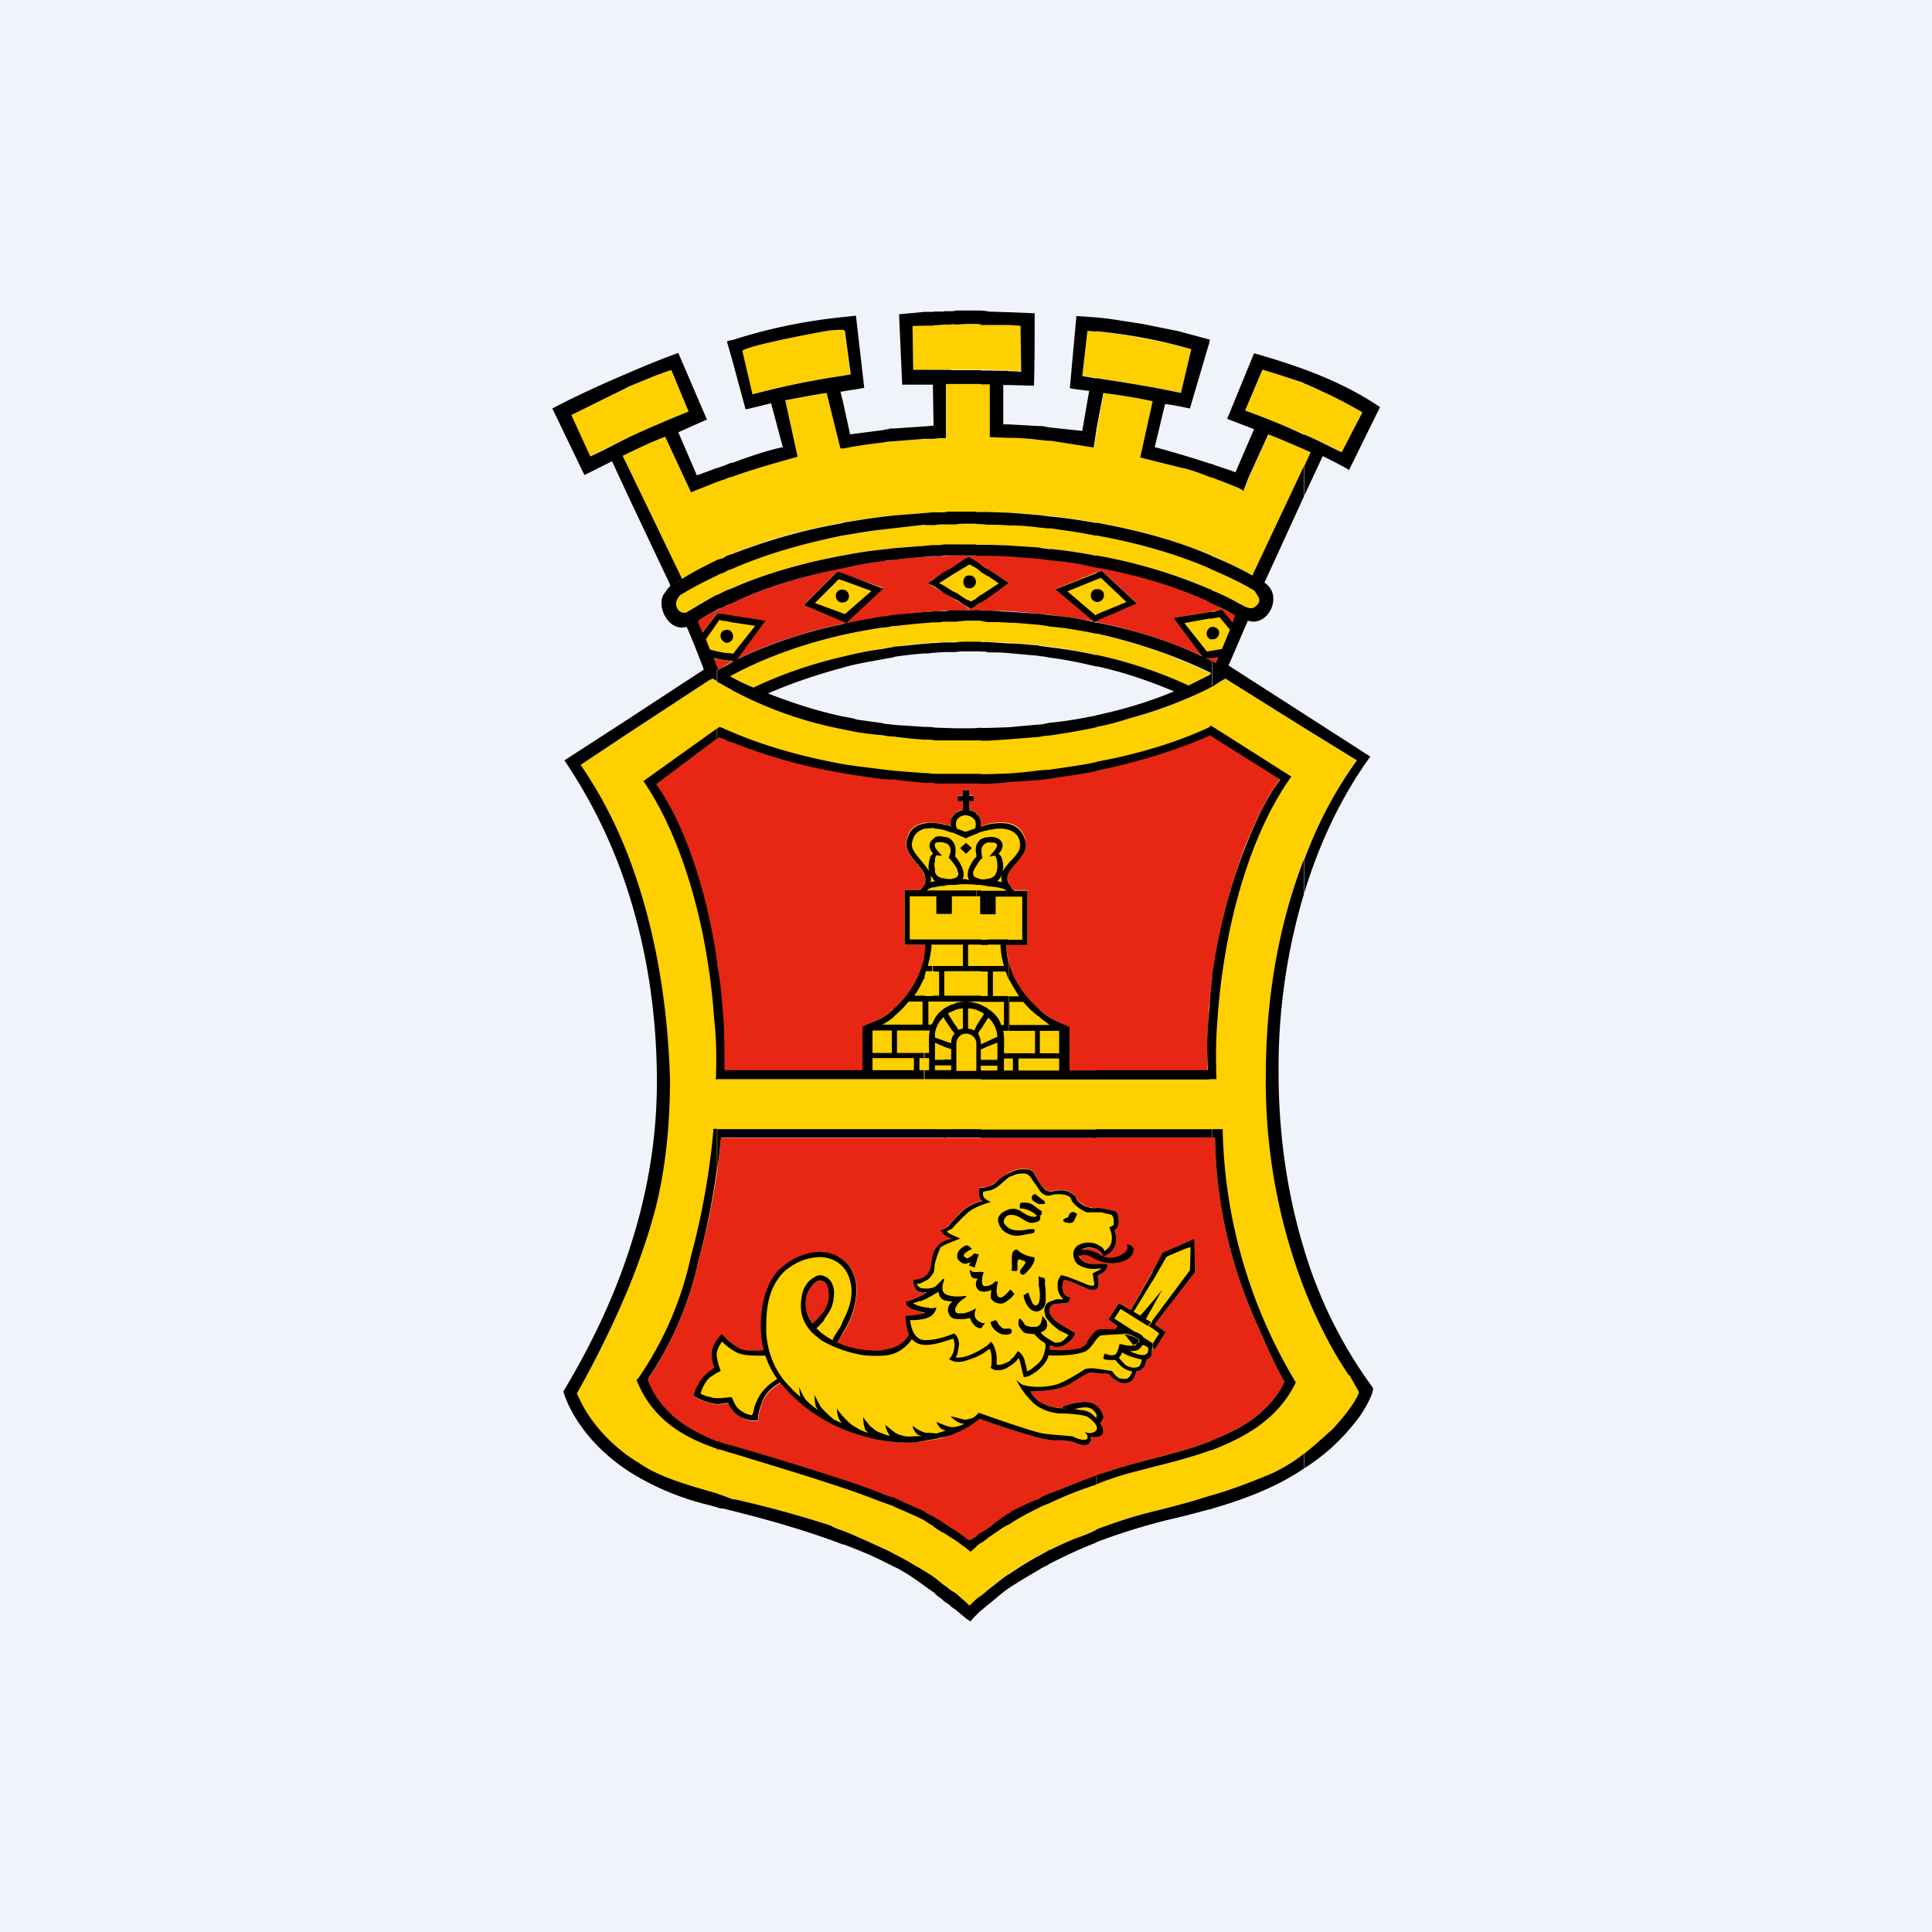
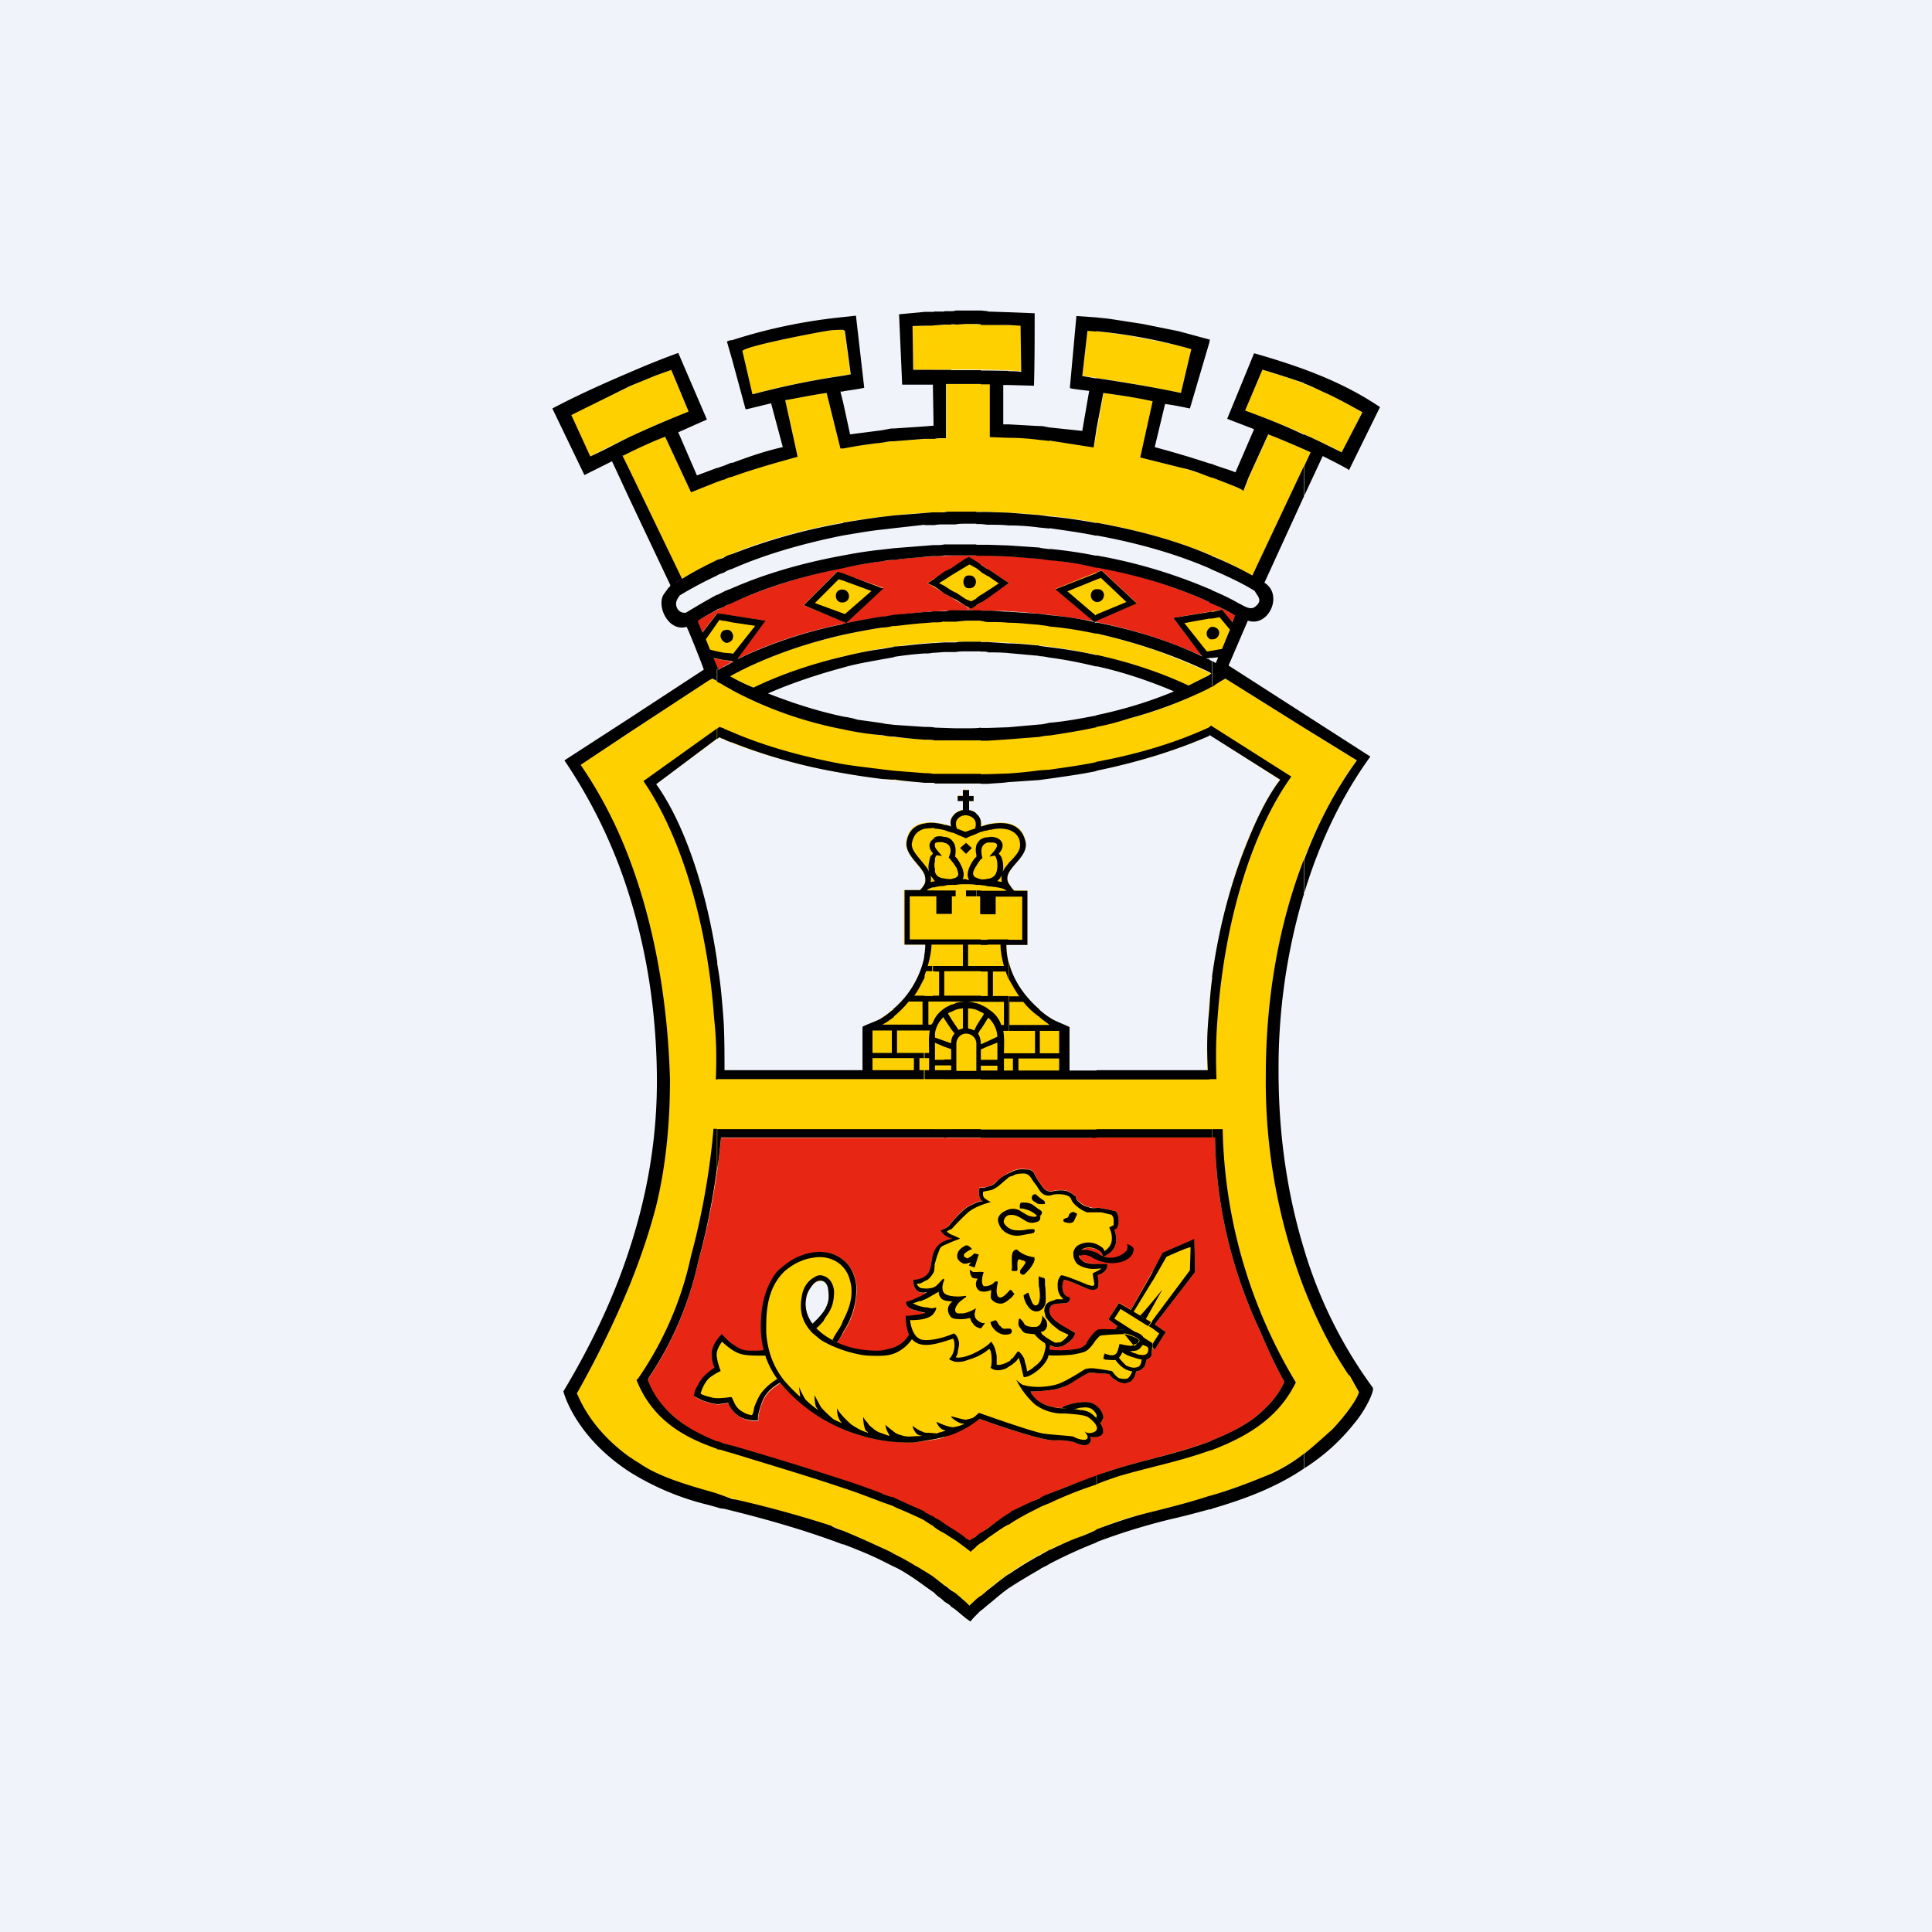
<svg xmlns="http://www.w3.org/2000/svg" width="56" height="56" viewBox="0 0 56 56">
  <path fill="#F0F3FA" d="M0 0h56v56H0z" />
  <path d="m36.09 11.9.5-1.18c-.11-.04 1.03.28 1.83.67.39.17 1.06.56 1.06.56l-.58 1.16a22.5 22.5 0 0 0-2.81-1.2Zm-4.72-1 .15-1.32c0-.02 1.21.13 1.45.2.28.04 1.62.32 1.56.34l-.3 1.27c-.93-.2-1.86-.35-2.86-.5Zm-4.9-.18-.03-1.27 1.65-.06 1.49.04.02 1.33c-1.04-.08-2.1-.04-3.14-.04Zm-4.68.71-.28-1.25c-.02-.13 2.23-.56 2.51-.6.26-.02.46-.04.46.02l.17 1.25c-1.06.15-1.99.35-2.86.58Zm-2.52 1.23c-.57.21-.91.4-1.22.56l-.02-.02 1.73 3.59h-.02c.74-.45 1.62-.84 2.66-1.16 1.64-.5 3.59-.8 5.7-.8 3.49 0 6.58.82 8.48 2.02a2 2 0 0 1-.28-.17L38 13.11c-.35-.15-.76-.34-1.23-.52l-.57 1.25-.15.39c-.08-.07-.17-.1-.47-.22-.3-.13-.78-.3-1.32-.45l-1.2-.3.36-1.63c-.5-.11-.98-.18-1.43-.24l-.28 1.57c-1-.17-2-.3-3-.3v-1.53c-.42 0-.87-.02-1.28 0v1.57c-.52.02-1.02.04-1.52.09-.56.04-1.12.15-1.55.21l-.4-1.61c-.43.06-.84.15-1.2.21l.36 1.64a19.4 19.4 0 0 0-3.09 1.03l-.75-1.61Z" fill="#FFD000" />
  <path d="m25.6 17.05-1.34-.48-.97.97 1.23.52 1.08-1.01Zm1.28-.15 1.2-.76 1.17.76-1.1.75-1.27-.75Zm-6.92-4.97-.5-1.2s.15-.07-.48.16c-.65.24-2.44 1.14-2.44 1.14l.56 1.2c.93-.48 1.88-.92 2.86-1.3Zm15.15 7.6a15.3 15.3 0 0 0-6.87-1.54c-2.81 0-5.34.65-7.1 1.62l.7.32a14.79 14.79 0 0 1 6.38-1.33c2.4 0 4.58.5 6.22 1.27.23-.1.46-.22.67-.35ZM39.11 39.86l.28.5c-.04.16-.34.61-.77 1.07a6.73 6.73 0 0 1-1.78 1.29c-1.17.5-2.38.84-3.6 1.14-.7.15-1.3.4-1.89.67a8.98 8.98 0 0 0-3.24 2.02c0-.02-.05-.05-.11-.11v-1.87l.1.08c.44-.28.79-.6 1.22-.86.5-.28 1.62-.75 2.92-1.18 1.38-.45 3.22-.69 4.34-1.7.28-.26.48-.5.65-.86-.26-.45-.5-.99-.71-1.49a13.52 13.52 0 0 1-1.3-5.59H28V22.9h.09v.17h.13v.15h-.13v.26c.21.04.39.24.34.47.48-.17 1.2-.21 1.3.46.09.56-.95.84-.32 1.4h-.03.4v1.57h-.61c.02.8.43 1.72 1.7 2.38v1.45H35c-.08-2.26.29-4.59 1.1-6.7.31-.75.63-1.42 1-1.91l-2.03-1.3c-1.69.8-4.35 1.4-7.07 1.4v-1.24c1.7 0 3.37-.24 4.71-.63a10.7 10.7 0 0 0 2.81-1.16l3.8 2.37c-1.61 2.24-2.63 5.47-2.63 9.12 0 3.42.93 6.5 2.42 8.72v-.02ZM28 46.44c-.26-.24-.97-.77-1.47-1.05-.45-.24-1-.59-2.46-1.17-.9-.29-1.81-.54-2.73-.75-1.21-.36-2.18-.62-2.85-1.07-1.39-.9-1.73-1.92-1.78-2a23.63 23.63 0 0 0 2.3-5.45c.28-1.14.4-2.39.4-3.66-.1-3.14-.8-6.5-2.59-9.12l3.72-2.45.1-.05.1.05c1.1.7 2.48 1.2 4.06 1.48.97.17 2.03.28 3.2.26v1.25h-.09c-2.68 0-5.36-.58-7.07-1.34l-1.83 1.36c1.01 1.42 1.75 4.02 1.94 6.67.04.62.04 1.23.04 1.8h4.13v-1.44c1.28-.66 1.69-1.59 1.71-2.38h-.63V25.8h.46c.54-.52-.48-.84-.39-1.42.1-.67.82-.59 1.3-.43-.07-.24.1-.43.34-.48v-.26h-.15v-.15h.15v-.17H28v10.07h-7.11c-.07.8-.26 2.15-.65 3.55a9.8 9.8 0 0 1-1.45 3.42l-.02.07c.13.32.26.54.47.77.44.5 1.04.82 1.65 1.03 1.58.46 3.24.95 4.45 1.4.76.28 1.28.48 1.67.74.38.17.67.43.99.62v1.87Z" fill="#FFD000" />
-   <path d="M36.37 17.13c.06.13.24.26.04.43-.15.16-.35 0-.52-.08-1.86-1.03-4.67-1.7-7.78-1.7-3.4 0-6.4.77-8.24 1.98-.22.02-.3-.17-.28-.3.02-.11.1-.18.1-.2 1.89-1.2 4.98-2.08 8.46-2.08 3.33 0 6.31.81 8.22 1.95Z" fill="#FFD000" />
  <path d="m31.72 18.02 1.23-.54-1.02-.95-1.34.54 1.13.95Zm3.24 1.05.37-.02.39-1.01-.3-.37-1.4.24.83 1.12.11.04Zm-13.7.1-.59-.08-.32-.75.43-.56 1.4.21-.82 1.12-.1.07ZM31.65 39.8h.07l.13.01H32l.15.02s.07.11.2.18c.08.06.21.1.3.08l.1-.04c.16-.1.18-.3.18-.3l.09-.02.06-.03.04-.04.05-.04.02-.07.04-.12c0-.05 0 0 .05-.05.04-.02.1-.04.1-.13.02-.06.02-.13.02-.17l.07.04.32-.51-.32-.22 1.17-1.52-.02-.95-.91.39-.93 1.65-.35-.2-.3.48.26.2-.07.1c-.13.02-.34-.02-.5.02a.34.34 0 0 0-.17.18v1.05Zm0-2.42v-.75c.03 0 .05 0 .07.02h.37c.04.13-.11.26-.24.3l-.04.02a.8.8 0 0 1 .02.33c-.02.04-.05.1-.18.08Zm0-.97v-.13a.2.2 0 0 1 .16.07l.15.08c0-.12-.09-.17-.15-.21-.07-.02-.11-.04-.16-.04v-1.16h.2l.28.04.17.04c.15 0 .18.54 0 .54.2.56-.21.73-.28.77l-.06.02c.1.05.23.05.36.03.2-.05.3-.15.35-.22.04-.08.02-.15.02-.15s.2.06.15.17c-.02.13-.17.28-.45.33a1.2 1.2 0 0 1-.7-.13.05.05 0 0 0-.04-.05Zm0 5.23c.09.02.22.02.3-.08.05-.07 0-.2-.06-.3a.67.67 0 0 0 .09-.16c.02-.02-.05-.32-.33-.43v.97Zm-.88-.82-.26-.04a.98.98 0 0 1-.46-.21c-.15-.13-.21-.26-.15-.24.05 0 .28 0 .54-.04.22-.02.42-.09.6-.2.27-.17.5-.3.53-.3h.08v-1.05l-.15.21s-.04.09-.24.15c-.17.07-.73.07-.84.02l.02-.12c.18.08.22.04.35.02.09-.02.37-.22.37-.4-.11-.06-.4-.18-.57-.34-.15-.12-.23-.27-.13-.43 0-.02.05-.02.07-.04l.09-.02.28-.02c.08-.02.1-.04.1-.17-.28-.03-.21-.46-.17-.5.13 0 .43.15.6.22l.05.02.17.04v-.75a.72.72 0 0 1-.28-.09.2.2 0 0 1-.08-.17h.04c.04-.02.2-.02.32.04v-.13c-.13-.04-.26-.04-.3-.04.07-.06.17-.08.3-.06v-1.16a.2.2 0 0 1-.1-.03.52.52 0 0 1-.24-.13c-.07-.04-.13-.1-.13-.19l-.15-.09c-.15-.13-.5-.06-.54-.04-.09 0-.15-.02-.2-.06a1.84 1.84 0 0 1-.32-.48c-.02-.04-.11-.1-.15-.1-.22 0-.37-.09-.87.3-.1.08-.17.17-.3.2l-.13.03h-.13v.03s-.07.3.1.36h-.06c-.06 0-.32.13-.39.17-.2.13-.4.39-.52.52-.02.02-.02.04-.04.04-.04.02-.04.05-.06.05-.05.02-.07.02-.09.04 0 0-.02.02-.06.02.04.09.19.22.32.24l-.02.02h-.04a.45.45 0 0 0-.13.04c-.7.33-.07 1.06-.93 1.14 0 .24.13.43.4.35a2.2 2.2 0 0 1-.6.28c-.02.06.02.13.09.17.04.04.1.06.2.08.12.05.25.07.25.07.02.02-.02.02-.04.02-.11.04-.43.07-.52.07 0 .23.04.4.1.53a.89.89 0 0 1-.51.41c-.1.02-.24.07-.41.07-.7 0-1-.17-1.17-.26.04-.04.13-.17.2-.3a2.28 2.28 0 0 0 .36-1.14c.02-.26-.06-.54-.21-.76-.24-.3-.57-.43-.91-.4v.86c.13-.07.26 0 .3.19.04.28.02.39-.06.58l-.24.35v2.75c.82.54 1.84.84 2.8.8l.48-.09c.22-.02.42-.09.57-.13.6-.21.84-.5.86-.47.04.02 1.7.62 2.14.62.41-.02.54.07.54.04 0-.02.3.18.46.07.15-.1.04-.22.04-.22h.06v-.96c-.02 0-.04 0-.06-.03-.32-.06-.86.13-.82.18Zm-7.07-4.54c-.2.03-.4.07-.56.15-.22.1-.44.26-.61.41-.15.18-.35.54-.43 1.01-.07.41-.07.87.04 1.27-.09.03-.22.03-.37.03-.2 0-.3-.03-.47-.15a1.5 1.5 0 0 1-.37-.33c0-.02-.3.28-.3.56s.08.41.08.41-.3.2-.4.37c-.05.06-.07.13-.12.19-.06.13-.08.26-.08.26s.13.08.3.15c.13.04.3.09.41.09.24-.03.33-.05.3-.03-.04 0 .16.35.4.43.23.09.47.09.45.05 0-.05-.02-.15.13-.54.13-.32.43-.47.52-.54.3.37.68.7 1.1.96l-.02-2.77a.96.96 0 0 1-.13.11h-.02v-.02c-.03 0-.03-.02-.03-.02a.82.82 0 0 1-.13-.28.74.74 0 0 1-.02-.43c.02-.15.11-.28.18-.37a.38.38 0 0 1 .15-.1v-.87Z" fill="#FFD000" />
  <path d="M31.65 32.97h3.57c.02 1.94.48 3.85 1.3 5.6.21.49.45 1.03.71 1.48-.17.37-.37.6-.65.86-1.12 1.01-2.96 1.25-4.34 1.7-.2.06-.4.15-.59.22v-1.19c.09.02.22.02.3-.08.05-.07 0-.2-.06-.3a.67.67 0 0 0 .09-.16c.02-.02-.05-.32-.33-.43v-.88h.07l.13.02H32l.15.02s.07.11.2.18c.08.06.21.1.3.08l.1-.04c.16-.1.18-.3.18-.3l.09-.02.06-.03.04-.04.05-.04.02-.07.04-.12c0-.05 0 0 .04-.05.05-.02.11-.04.11-.13.02-.06.02-.13.02-.17l.07.04.32-.51-.32-.22 1.17-1.52-.02-.95-.91.39-.93 1.65-.35-.2-.3.48.26.2-.07.1c-.13.02-.34-.02-.5.02a.34.34 0 0 0-.17.18v-1.36c.13.02.15-.04.18-.09a.78.78 0 0 0-.03-.32l.05-.02c.13-.04.28-.17.24-.3h-.37c-.02-.02-.05-.02-.07-.02v-.22c.02 0 .05.02.05.05.13.06.39.17.69.13.28-.05.43-.2.45-.33.05-.1-.15-.17-.15-.17s.02.06-.02.15a.56.56 0 0 1-.35.22.71.71 0 0 1-.36-.03l.06-.02c.07-.04.48-.21.28-.77.17 0 .15-.54 0-.54l-.17-.04-.28-.05h-.2v-2.04Zm0 3.31a.2.2 0 0 1 .16.07l.15.08c0-.12-.09-.17-.15-.21-.07-.02-.11-.04-.16-.04v.1Zm-4.23-3.3h4.23V35c-.04 0-.06 0-.1-.02a.52.52 0 0 1-.24-.13c-.07-.04-.13-.1-.13-.19l-.15-.09c-.15-.13-.5-.06-.54-.04-.09 0-.16-.02-.2-.06a1.83 1.83 0 0 1-.32-.48c-.02-.04-.11-.1-.15-.1-.22 0-.37-.09-.87.3-.1.08-.17.17-.3.2l-.13.03h-.13v.03s-.07.3.1.36h-.06c-.06 0-.32.13-.39.17-.2.13-.4.39-.52.52-.02.02-.02.04-.04.04-.04.02-.04.05-.06.05-.03 0-.05.02-.05.02v-2.65h.05Zm4.23 9.85c-1.06.36-1.92.77-2.33 1-.43.26-.78.54-1.21.82-.26-.15-.48-.27-.74-.45v-2.56c.07 0 .13-.06.18-.08.6-.21.84-.46.86-.43.04.02 1.7.62 2.14.62.41-.02.54.06.54.04 0-.02.3.17.46.07.15-.11.04-.22.04-.22h.06v1.19Zm0-6.65v.1c-.13-.04-.26-.04-.3-.04.07-.06.17-.08.3-.06Zm0 .23v.22a.73.73 0 0 1-.28-.09.2.2 0 0 1-.08-.17h.04c.04-.02.2-.02.32.04Zm0 .97v1.36l-.15.21s-.04.09-.24.15c-.17.07-.73.07-.84.02l.02-.12c.18.08.22.04.35.02.09-.02.37-.22.37-.4-.11-.06-.4-.18-.57-.34-.15-.12-.23-.27-.12-.43 0-.02.04-.02.06-.04l.09-.02.28-.02c.08-.02.1-.04.1-.17-.28-.03-.21-.46-.17-.5.13 0 .43.15.6.22l.05.02.17.04Zm0 2.41v.88c-.02 0-.04 0-.06-.02-.33-.06-.87.13-.82.17l-.26-.04a.98.98 0 0 1-.46-.21c-.15-.13-.21-.26-.15-.24.05 0 .28 0 .54-.04.22-.02.42-.09.6-.2.27-.17.5-.3.53-.3h.08ZM27.4 36l-.02-.22.22.13-.02.02h-.05a.45.45 0 0 0-.13.04v.02Zm-6.5-3.02h6.53l-.05 2.65-.04.02s-.02.02-.07.02l.11.11.02.21c-.64.35-.06 1.04-.93 1.12 0 .24.13.43.42.35-.05.06-.55.28-.61.28-.02.06.02.13.09.17.04.04.1.06.2.08.12.05.25.07.25.07.02.02-.02.02-.04.02-.11.04-.44.07-.52.07 0 .23.04.4.1.53a.88.88 0 0 1-.51.41c-.11.02-.24.07-.41.07-.7 0-1.02-.15-1.2-.24.05-.04.16-.2.22-.32a2.28 2.28 0 0 0 .37-1.14c.02-.26-.06-.54-.21-.76-.37-.47-.96-.5-1.47-.25a2.3 2.3 0 0 0-.61.4c-.15.18-.35.54-.43 1.02-.07.4-.07.86.04 1.27-.09.02-.22.02-.37.02-.2 0-.3-.02-.47-.15-.2-.13-.37-.3-.37-.33 0-.02-.3.28-.3.56s.08.41.08.41-.3.2-.4.37c-.05.06-.07.13-.12.2-.06.12-.08.25-.08.25s.13.09.3.15c.13.04.3.09.41.09.24-.03.33-.05.3-.03-.04 0 .16.35.4.43.23.1.47.1.45.05 0-.05-.02-.15.13-.54.13-.32.43-.47.52-.54a4.88 4.88 0 0 0 3.88 1.73l.48-.07c.15-.02.28-.04.4-.09v2.56c-.12-.06-.25-.19-.38-.25-.38-.26-.9-.46-1.66-.74a65.9 65.9 0 0 0-4.45-1.4 3.88 3.88 0 0 1-1.65-1.03 2.33 2.33 0 0 1-.47-.77l.02-.07a9.8 9.8 0 0 0 1.45-3.42c.39-1.4.58-2.75.65-3.55ZM28.2 17.7l.92.01c.91.05 1.78.16 2.6.3l-1.13-.94 1.34-.54 1.02.95-1.23.54c1.17.23 2.23.58 3.13 1l-.84-1.11 1.4-.24.3.37.1-.2c-2.25-1.27-5.1-1.74-7.66-1.74h-.09v.07l.03-.03 1.16.76-1.1.75-.08-.04v.08h.12Zm-.14-1.6c-1.2 0-2.42.12-3.6.35v.19l1.14.4-1.08 1.02-.07-.04v.06c1.2-.25 2.4-.38 3.61-.39v-.08l-1.18-.71 1.19-.74v-.06Zm-3.6.35c-1.67.34-3.12.88-4.2 1.52-.02.02-.04.02-.04.05l.13.32.43-.56 1.4.21-.82 1.12c.87-.43 1.93-.8 3.1-1.03v-.06l-1.17-.48.97-.97.2.07v-.2ZM20.82 19.41c.15-.08.28-.17.43-.23l-.58-.1.15.33Z" fill="#E72714" />
-   <path d="M20.8 19.41h.02l-.06-.02.04.02Zm14.16-.34.28.15.07-.17-.35.02Zm-9.84 12.14v-1.45c1.28-.66 1.69-1.59 1.71-2.38h-.62V25.8h.45c.54-.52-.48-.84-.39-1.42.1-.67.82-.59 1.3-.43-.07-.24.1-.43.34-.48v-.26h-.15v-.15h.15v-.17h.18v.17h.13v.15h-.13v.26c.21.05.39.24.34.48.48-.18 1.2-.22 1.3.45.09.56-.95.84-.33 1.4h-.02.4v1.57h-.61c.02.8.43 1.72 1.7 2.39v1.44H35c-.08-2.26.29-4.59 1.1-6.7.31-.75.63-1.42 1-1.91l-2.03-1.3c-1.7.8-4.41 1.4-7.16 1.4-2.68 0-5.36-.57-7.07-1.33l-1.83 1.36c1.01 1.42 1.75 4.02 1.94 6.67.04.62.04 1.23.04 1.8h4.13Zm-1.73 6.84c.03.08.07.2.13.28 0 0 0 .02.03.02v.02h.02c.02 0 .26-.26.37-.45.08-.2.1-.3.06-.58-.04-.26-.3-.28-.45-.09a.82.82 0 0 0-.18.37.74.74 0 0 0 .02.43Z" fill="#E72714" />
  <path d="M22.18 39.1c-.02.05-.2.05-.4.05s-.31-.03-.48-.15a1.5 1.5 0 0 1-.37-.33c0-.02-.3.28-.3.56s.08.41.08.41-.3.2-.4.37c-.05.06-.07.13-.12.2-.06.12-.08.25-.08.25s.13.08.3.15c.13.04.3.09.41.09.24-.03.33-.05.3-.03-.04 0 .16.35.4.43.23.09.47.09.45.05 0-.05-.02-.15.13-.54s.56-.54.54-.56l-.07-.09c-.02-.02-.43.24-.58.54-.07.13-.1.22-.13.3-.02.13-.04.2-.07.22 0 0-.15-.02-.25-.09a.55.55 0 0 1-.26-.28l-.07-.15c-.02-.02-.41.07-.6 0a1.12 1.12 0 0 1-.3-.1c0-.03.08-.3.25-.46.2-.15.33-.2.33-.2s-.15-.38-.11-.55c.04-.17.15-.3.15-.3s.3.3.56.36c.24.07.78.03.72.05 0 0 0-.22-.03-.2ZM30.44 39l-.06.34c-.11.28-.43.5-.6.56l-.1.02c-.02 0-.1-.45-.14-.52 0-.02 0-.02-.03-.04v.02a.47.47 0 0 1-.15.15c0 .02-.02.02-.02.02v-.17c.09-.1.15-.21.17-.21.02 0 .07.04.13.13a.4.4 0 0 1 .07.19c.04.1.06.26.06.26s.11-.04.2-.13c.06-.04.13-.1.17-.15.13-.13.17-.45.17-.45l-.04-.18s.32.13.5.05c.15-.11.2-.2.2-.2l-.27-.13-.1-.08-.11-.09-.09-.1-.09-.11-.02-.09-.02-.08c0-.16.06-.26.22-.3l.13-.05h.2c.01 0-.16-.13-.16-.34-.02-.24.06-.3.09-.35.02-.04.54.17.75.26.24.09.22 0 .22-.02l-.05-.3c.4-.2.24-.13.03-.13a.86.86 0 0 1-.46-.13.38.38 0 0 1-.1-.15c-.03-.07-.03-.13-.03-.2.02-.08.07-.17.15-.21a.6.6 0 0 1 .54-.02c.2.1.22.17.2.2 0 .01.2-.12.22-.29.04-.2-.07-.4-.07-.4l.13-.07v-.17l-.02-.07-.04-.06-.3-.07h-.37c-.07.03-.46-.21-.5-.38-.07-.18-.46-.15-.54-.13a.29.29 0 0 1-.35-.09c-.04-.04-.1-.17-.2-.28-.14-.24-.19-.26-.4-.24a.42.42 0 0 0-.22.07v-.13c.22-.1.32-.06.48-.06.04 0 .13.06.15.1.04.11.24.41.32.48.05.04.11.06.2.06.04-.02.39-.09.54.04.06.02.1.07.15.09 0 .09.06.15.13.2.06.06.15.1.24.12.1.05.21.02.3.02l.28.05.17.04c.15 0 .18.54 0 .54.2.56-.21.73-.28.77l-.06.02c0-.13-.09-.17-.15-.21-.4-.2-.7.13-.44.32.09.07.2.09.35.1h.37c.04.14-.11.27-.24.31l-.04.02a.8.8 0 0 1 .02.32c-.02.07-.09.15-.35.05l-.04-.02c-.18-.07-.48-.22-.6-.22-.05.04-.12.47.17.5 0 .12-.03.15-.11.17l-.28.02-.09.02c-.02.02-.06.02-.06.04-.11.15-.03.3.12.43.18.15.46.28.57.35 0 .17-.28.36-.37.39-.13.02-.17.06-.35-.03Zm-1.1.55-.17.11c-.15.07-.35.09-.46-.02.05-.02.05-.52-.04-.54-.26.22-.5.28-.65.33a.7.7 0 0 1-.34.04c-.07-.02-.2-.07-.16-.09.11-.1.2-.36.11-.58-.62.2-1.36.48-1.38-.66.09 0 .41-.03.52-.07.02 0 .06 0 .04-.02 0 0-.13-.02-.26-.07a.42.42 0 0 1-.2-.08c-.06-.04-.1-.11-.08-.17.07 0 .58-.22.6-.28-.28.08-.4-.11-.4-.35.86-.08.23-.82.93-1.14l.12-.04h.05l.02-.02a.54.54 0 0 1-.33-.24.1.1 0 0 0 .07-.02l.09-.05c.02 0 .02-.02.06-.04.02 0 .02-.02.04-.04.11-.13.33-.39.52-.52.07-.04.33-.17.4-.17h.06c-.18-.06-.11-.37-.11-.37v-.02h.13l.13-.04c.13-.02.2-.1.3-.2.12-.1.25-.17.39-.23v.13c-.04 0-.09.02-.13.06-.22.18-.32.3-.5.35l-.21.04s-.05.15.08.22c.11.08.15.08.15.08s-.47.11-.7.33c-.25.23-.44.45-.44.45l-.05.02-.04.02-.06.04.1.07.14.06.15.07c.02 0-.22.08-.41.17-.1.04-.16.08-.18.13l-.08.21-.07.24c0 .13-.02.21-.02.21s-.04.09-.1.15c-.03.05-.1.1-.14.11l-.13.07a.37.37 0 0 1-.13.02s.07.17.26.17c.17 0 .26-.02.26-.02s-.06.15-.24.26c-.15.08-.39.17-.4.15a1 1 0 0 0 .45.13c.04.02.1.02.13.02l.1-.02c.03 0-.02.13-.1.21-.07.07-.2.11-.3.13-.27.04-.35.02-.35.02s.04.56.4.58c.38.03.87-.19.87-.19s.11.04.15.28c0 .1-.04.22-.04.28a.3.3 0 0 1-.06.13s.13.06.5-.1c.34-.16.47-.29.47-.29l.06-.06s.07.08.11.2c.02.08.05.16.05.25v.21c.08.05.32-.06.4-.12 0-.03.03-.05.05-.05v.17Z" />
  <path d="M26.64 37.34c.02.02.37.08.52-.07l.2-.19s-.16.34.06.45c.21.11.58.05.58.05s-.39.23-.32.43c.04.17.43.04.5 0l.08-.05s-.09.17.04.3c.13.11.22.11.22.11l-.09.1-.1-.01a.26.26 0 0 1-.11-.11c-.11-.13-.07-.22-.09-.17-.02.04-.43.08-.54 0-.1-.11-.13-.24-.04-.37.1-.13.15-.1.15-.1s-.28.02-.4-.07c-.1-.1-.06-.24-.1-.22l-.26.15-.1.07-.18.06s.28-.17.24-.23c-.07-.07-.26-.13-.26-.13Zm1.38-1.23c-.06 0-.32.17-.24.37.11.2.24.13.4.08l-.07.11.13.04.1-.34-.1-.02s-.15.2-.24.13l-.06-.04c-.07-.11.1-.2.21-.24a.47.47 0 0 0-.13-.09Zm.11.73c.02.03.1.07.22.05.1-.02.15 0 .15 0s-.07.15-.05.32c.03.15.24.09.35 0 .09-.09.1-.04.1-.04s-.1.38.05.45c.15.06.33-.24.35-.22l.08.11s-.15.17-.28.24c-.13.06-.39-.05-.37-.17 0-.16.03-.22.03-.22s-.2.1-.35.04c-.15-.08-.1-.26-.09-.28l.05-.08s-.11.02-.18-.02c-.06-.07-.06-.2-.06-.18Zm1.21-.04c.04-.06-.09-.56.13-.56.13.13.32.2.5.22.04.13-.2.43-.3.47-.05 0-.07-.02-.1-.04 0-.11.33-.33.05-.37-.24-.13-.1.26-.15.3 0 0-.15.02-.13-.02Zm.74-1.55c-.03 0-.07.09-.26 0-.18-.06-.35-.26-.59-.17-.21.06-.34.2-.26.4.09.24.37.35.6.3l.38-.06s.06-.08 0-.08c-.07-.02-.26.06-.5.04-.22-.02-.24-.08-.35-.2-.08-.1.05-.27.15-.27.13-.02.22 0 .4.1.17.13.27.13.38.1.13-.03.11-.14.11-.14l-.06-.02Zm-.48-.36s.22-.05.35.06c.15.13.23.15.23.2 0 .06-.06.12-.13.06-.08-.07-.17-.13-.26-.15-.08-.05-.21-.05-.21-.05-.02 0 0-.15.02-.12Zm.41-.26s.1.1.15.13c.04.02.17.1.09.13-.09 0-.17 0-.22-.05-.04-.04-.13-.06-.1-.15.02-.06.08-.06.08-.06Zm1.1.51s-.06 0-.1.07c-.03.06-.05.1-.1.1-.06.03-.1.05-.06.1.07.01.22.06.26-.03l.09-.2-.09-.04Zm-.84 1.98c0 .05.09.63-.04.78-.28.3-.52-.13-.54-.35l.1-.06c.03.02.03.06.05.1.02.1.06.24.17.27.28 0 .06-.74.1-.84.05.02.1.04.14.04.02.02.02.04.02.06Zm-1.54 1.25c.07.15.18.24.3.28.18.04.33 0 .27-.1-.07-.05-.18.01-.26-.05-.05-.02-.07-.06-.11-.1-.02-.05-.04-.1-.07-.11-.04 0-.06.02-.13.04-.02 0 0 .02 0 .04Zm.8.02.03.07a.3.3 0 0 1 .06.08c.05.05.09.09.15.09l.22.02s.15.17.26.24c.05.04.1.06.17.06l.13-.04s-.04 0-.06-.02a1.09 1.09 0 0 1-.3-.22c-.05-.08-.05-.06-.05-.06l.1-.05.05-.04.02-.04.03-.05v-.06l-.03-.09-.08-.1s0 .06-.03.1c-.02.11-.08.2-.19.2h-.06c-.22 0-.26-.07-.3-.15-.07-.09-.1-.09-.1-.09s-.04.15-.02.15Zm1.8-2.15c-.02 0 .32 0 .48.1.15.12.32.16.51.12.2-.05.3-.15.35-.22.04-.08.02-.15.02-.15s.2.06.15.17c-.02.13-.17.28-.45.33a1.2 1.2 0 0 1-.7-.13c-.1-.09-.3-.11-.36-.09-.04 0-.07 0-.1.02l.1-.15Zm-.93 2.88c0 .05.67.05.86-.02.2-.06.24-.15.24-.15s.18-.32.33-.39c.15-.04.36 0 .5-.02.1-.02.86.02.82.3 0 .1-.1.24-.2.28-.13.05-.41 0-.41 0s-.02.1-.09.18a.26.26 0 0 1-.1.1c-.05 0-.11.03-.16 0-.1 0-.21-.02-.2-.04l.03-.1s.2.08.3.02c.1-.05.13-.28.13-.3l.22.04c.13.02.22.04.3-.07.05-.04.09-.1.02-.15a1.03 1.03 0 0 0-.4-.15c-.14 0-.57.02-.68.04-.1 0-.23.3-.4.43-.07.07-.27.11-.48.13-.24.03-.48.03-.57.03l-.1-.03s.04-.17.04-.13Z" />
  <path d="m30.01 34.6.01.02.02.01a1.89 1.89 0 0 0 .13.11l.1.07.01.02.01.03v.03l-.04.01h-.13a.18.18 0 0 1-.1-.05.25.25 0 0 0-.04-.02.38.38 0 0 1-.04-.03.11.11 0 0 1-.03-.05.1.1 0 0 1 0-.06.1.1 0 0 1 .06-.07H30l.01-.02Zm0 .04-.03.01a.07.07 0 0 0-.04.05v.04l.02.03.04.03c.02 0 .03.02.04.03.02.02.05.03.09.03h.13v-.01l-.02-.02a.4.4 0 0 0-.09-.06m-.55.13v-.01h-.01v.01h.01Zm0 0-.01.04a.25.25 0 0 0 0 .06.53.53 0 0 1 .07 0c.04 0 .1.02.14.04.09.02.18.09.26.15l.04.03.03-.01a.08.08 0 0 0 .04-.07l-.01-.01-.05-.04h-.01l-.17-.13a.35.35 0 0 0-.2-.07.6.6 0 0 0-.12.01Zm-.02.1Zm0 .03a.39.39 0 0 1 .07 0l.14.04a.79.79 0 0 1 .27.17h-.01a.13.13 0 0 1-.04.03c-.04 0-.1 0-.19-.03a.86.86 0 0 1-.13-.07l-.02-.01-.11-.07a.4.4 0 0 0-.33-.03c-.11.04-.2.09-.25.16-.06.07-.07.16-.02.27.09.25.38.36.62.32l.27-.05c.04 0 .06-.01.07-.02h.04a.27.27 0 0 0 .03-.05v-.04l-.02-.02h-.02a.2.2 0 0 0-.08 0h-.07l-.04.01c-.09.02-.2.03-.31.02a.4.4 0 0 1-.2-.06.41.41 0 0 1-.07-.05l-.02-.02-.04-.05c-.04-.05-.03-.11 0-.16.03-.06.09-.1.13-.1a.39.39 0 0 1 .18.01.8.8 0 0 1 .2.1c.1.06.16.1.23.11.06.01.12 0 .18-.02.03 0 .06-.02.07-.03a.11.11 0 0 0 .04-.06.13.13 0 0 0 0-.06h-.01.02v-.01l-.03-.01.02-.01a.12.12 0 0 0 .05-.1c0-.01 0-.03-.02-.04a.35.35 0 0 0-.05-.04h-.01l-.16-.12a.39.39 0 0 0-.24-.08.64.64 0 0 0-.11 0h-.01l-.02.01-.01.02-.01.05v.07s0 .02.02.02Zm.54.25-.04-.01h-.01a1.82 1.82 0 0 1-.05.03c-.05.01-.11.01-.21-.03a.9.9 0 0 1-.13-.07l-.02-.01a1.61 1.61 0 0 0-.12-.07.37.37 0 0 0-.3-.03.44.44 0 0 0-.24.15c-.04.06-.05.14-.01.24.08.23.35.33.59.3a37.87 37.87 0 0 1 .34-.07h.02l.01-.03v-.02H29.87a1.63 1.63 0 0 0-.11.02c-.1.01-.2.03-.32.02a.44.44 0 0 1-.22-.07.45.45 0 0 1-.07-.06l-.02-.02-.05-.05c-.05-.06-.04-.14 0-.2s.1-.1.16-.1a.42.42 0 0 1 .19 0c.06.01.13.05.21.1.09.07.16.1.21.1.06.02.11 0 .17-.01l.06-.03a.08.08 0 0 0 .03-.04.1.1 0 0 0 0-.03Zm1-.15v.01-.01l.1.05v.01a.75.75 0 0 1-.03.07l-.06.13c-.03.05-.09.06-.14.06a.58.58 0 0 1-.14-.03.07.07 0 0 1-.03-.04l.01-.04.04-.02.04-.02c.02 0 .04 0 .05-.02a.3.3 0 0 0 .03-.08.16.16 0 0 1 .12-.07Zm.06.07-.07-.04h-.03a.13.13 0 0 0-.06.06.32.32 0 0 1-.04.08c-.01.02-.03.03-.06.03a.41.41 0 0 0-.04.02.09.09 0 0 0-.02.01v.03l.13.02c.05 0 .1 0 .1-.04a2.47 2.47 0 0 0 .09-.17Zm1.48.86.04.01v.02-.02a.56.56 0 0 1 .1.05.2.2 0 0 1 .05.06.1.1 0 0 1 0 .09c-.02.14-.18.29-.46.33-.3.05-.57-.06-.7-.13a.54.54 0 0 0-.29-.1l-.07.02c-.04 0-.07 0-.1.02l-.06.02.15-.2h.18c.1.02.24.05.32.1.14.11.31.15.5.11.19-.04.3-.15.34-.2a.22.22 0 0 0 .02-.14l-.02-.04Zm-1.33.16v.02-.02Zm0 .04-.07.1h.07c.02-.01.04-.02.07-.01a.59.59 0 0 1 .3.1c.14.06.39.16.69.12.27-.04.42-.2.44-.31v-.06a.16.16 0 0 0-.06-.05.38.38 0 0 0-.06-.03v.01c0 .03 0 .07-.03.12a.57.57 0 0 1-.35.22c-.2.05-.38 0-.53-.1a.71.71 0 0 0-.3-.1 1.69 1.69 0 0 0-.16-.01Zm-3.35-.16h.08c0 .02.02.02.04.03l.06.06.02.01-.02.01a.66.66 0 0 0-.17.1.15.15 0 0 0-.05.05v.06l.03.02.04.02c.02.02.04.02.06 0l.07-.04a.6.6 0 0 0 .08-.07v-.01l.01-.01.14.03-.12.38-.17-.06.06-.09-.07.02a.37.37 0 0 1-.1.02.19.19 0 0 1-.11-.04.3.3 0 0 1-.1-.1c-.04-.11 0-.21.07-.28a.47.47 0 0 1 .15-.1Zm.26.27a.64.64 0 0 1-.08.08.28.28 0 0 1-.08.05h-.09v-.01l-.03-.02-.04-.02a.1.1 0 0 1 0-.1.18.18 0 0 1 .05-.07c.04-.04.1-.07.15-.09a.93.93 0 0 0-.1-.06H28a.45.45 0 0 0-.14.1c-.06.07-.1.15-.06.24.02.05.05.08.08.1l.08.02.1-.01.06-.02.05-.01.04-.01-.08.12.1.03.1-.3-.09-.02Zm1.12.44h.04a.5.5 0 0 0 .04 0h.02v-.27a.1.1 0 0 1 .03-.05c.03-.02.08-.02.14.01.07.02.1.04.12.08a.1.1 0 0 1 0 .05l-.03.06a1.07 1.07 0 0 1-.08.11.4.4 0 0 0-.03.05.1.1 0 0 0-.01.03c.01.02.03.03.06.03a.35.35 0 0 0 .1-.07.95.95 0 0 0 .18-.27.2.2 0 0 0 .01-.1.88.88 0 0 1-.49-.21c-.02 0-.03 0-.05.02a.12.12 0 0 0-.03.05.49.49 0 0 0-.02.17v.19a.78.78 0 0 1 0 .1v.02Zm.11.03a.84.84 0 0 1-.07 0h-.05l-.03-.02v-.03l.01-.01v-.02a.76.76 0 0 0 0-.12v-.14c0-.07 0-.14.02-.19a.15.15 0 0 1 .04-.06.12.12 0 0 1 .08-.03h.01c.13.13.32.2.49.22h.01v.01c.02.04 0 .09-.01.13a.98.98 0 0 1-.2.28.36.36 0 0 1-.1.09c-.06 0-.08-.03-.1-.05V36.82l.04-.05.03-.04a.99.99 0 0 0 .08-.12v-.03c0-.02-.03-.04-.1-.05-.07-.04-.1-.03-.1-.02l-.02.03-.01.06v.13a.43.43 0 0 1 0 .07v.02h-.01Zm-1.32 0v-.01h-.01l-.03-.03v.04a.36.36 0 0 0 .01.06c.01.04.03.1.06.13.04.02.09.03.13.03a.4.4 0 0 0 .03 0l-.03.05-.01.02v.03c-.01.02-.02.05-.01.08 0 .06.03.13.11.18.09.03.18.02.25 0a.65.65 0 0 0 .08-.03v.02l-.01.16c0 .04 0 .08.03.1a.3.3 0 0 0 .1.08c.09.04.19.05.26.01.07-.03.14-.1.2-.14a1.65 1.65 0 0 0 .08-.1h.02l-.1-.13h-.04l-.03.04-.01.01a1.4 1.4 0 0 1-.07.07.42.42 0 0 1-.1.08c-.04.02-.07.03-.1.01-.03-.01-.05-.04-.06-.08a.49.49 0 0 1-.01-.15 1.12 1.12 0 0 1 .03-.18v-.03h-.01.01v-.01l-.03-.01c-.03 0-.06.01-.1.06a.43.43 0 0 1-.2.08h-.08l-.04-.07a.64.64 0 0 1 .04-.32v-.01h-.01v-.01h-.04a.4.4 0 0 0-.12 0h-.13a.2.2 0 0 1-.06-.04Zm-.02 0h-.02v.01h.02Zm.02.04.05.02h.15a.37.37 0 0 1 .12 0 .76.76 0 0 0-.03.31c0 .04.02.07.05.09.03.02.07.02.1.02.08-.01.16-.05.22-.1.04-.04.07-.05.08-.05a1.41 1.41 0 0 0-.03.2v.15c.02.05.04.1.08.11.05.02.1.01.13 0a.45.45 0 0 0 .11-.1l.07-.06.02-.02a.34.34 0 0 1 .02-.03l.07.09a1.4 1.4 0 0 1-.27.22c-.05.03-.15.02-.22-.01a.26.26 0 0 1-.1-.07l-.02-.07a1.08 1.08 0 0 1 .02-.21l.02-.05-.04.03a.49.49 0 0 1-.11.04.34.34 0 0 1-.22 0 .19.19 0 0 1-.1-.15.22.22 0 0 1 .01-.1l.07-.13-.04.01H28.3c-.03 0-.07 0-.1-.02a.23.23 0 0 1-.05-.12Zm1.96.11.02.01a.3.3 0 0 0 .12.04h.01a.09.09 0 0 1 .03.06v.14a3.53 3.53 0 0 1 .02.48.37.37 0 0 1-.07.19c-.07.08-.15.11-.21.1a.27.27 0 0 1-.18-.08.7.7 0 0 1-.18-.37v-.02a.47.47 0 0 0 .06-.03.47.47 0 0 1 .06-.04h.02l.02.06.02.06.06.15c.02.05.06.09.1.1a.1.1 0 0 0 .07-.03.17.17 0 0 0 .04-.08.81.81 0 0 0 .02-.25c0-.08-.02-.15-.03-.22a14.63 14.63 0 0 1 0-.25v-.02Zm.15.16v-.05l-.02-.02a.3.3 0 0 1-.11-.04 1.52 1.52 0 0 0 0 .15l.02.06.02.23-.01.26a.2.2 0 0 1-.05.1.13.13 0 0 1-.1.03c-.07-.01-.1-.06-.13-.11a.71.71 0 0 1-.06-.16.33.33 0 0 1-.02-.06l-.01-.03c-.02 0-.03.02-.04.03l-.05.02c.02.1.08.26.17.35.05.04.1.07.16.07.05 0 .12-.02.18-.1.03-.03.05-.09.06-.16l.01-.25a3.57 3.57 0 0 0-.02-.3v-.02Zm-2.95 0-.14.14c-.08.08-.21.1-.32.1h-.05l.04.01.07.05v.05c0 .01 0 .03-.02.04a.55.55 0 0 1-.1.1l.04-.02.1-.06.26-.15h.03l.02.02v.05c.01.04.03.1.08.15.02.02.06.03.1.04l.12.02a1.2 1.2 0 0 0 .16 0v.03h-.03a.34.34 0 0 0-.11.1.26.26 0 0 0-.05.18c0 .06.04.11.09.16.02.02.07.04.12.04a.99.99 0 0 0 .4-.03v-.01h.02a.02.02 0 0 1 .01 0v.04c.01.03.03.08.08.14.02.04.06.08.1.1a.43.43 0 0 0 .1.02l.06-.08h-.04a.54.54 0 0 1-.16-.1.26.26 0 0 1-.07-.22V38l-.04.02a.95.95 0 0 1-.26.08.42.42 0 0 1-.16 0c-.05-.01-.09-.04-.1-.09-.02-.05 0-.11.02-.16l.12-.14.13-.1h-.14c-.12 0-.27 0-.38-.06-.12-.06-.14-.18-.12-.29l.02-.12Zm.06-.06v.01a.71.71 0 0 0-.05.17c-.01.1 0 .2.1.25.1.05.25.06.37.06a1.63 1.63 0 0 0 .2-.02l.02.03a.5.5 0 0 0-.06.04l-.13.1a.58.58 0 0 0-.1.13c-.03.05-.04.1-.03.14.01.04.04.06.08.07h.14a.93.93 0 0 0 .25-.08l.14-.07-.03.05V38l-.02.07c0 .05 0 .12.06.18a.5.5 0 0 0 .16.1.25.25 0 0 0 .05 0h.03l-.11.15h-.04l-.08-.03a.28.28 0 0 1-.12-.11.33.33 0 0 1-.08-.16 1.1 1.1 0 0 1-.4.03.29.29 0 0 1-.14-.04.32.32 0 0 1-.1-.19c-.01-.06 0-.13.05-.2a.57.57 0 0 1 .08-.08 1.1 1.1 0 0 1-.2-.02.3.3 0 0 1-.11-.05.3.3 0 0 1-.09-.16v-.05l-.26.15-.11.06-.17.07-.02-.03h.01a1.77 1.77 0 0 0 .2-.17.1.1 0 0 0 .02-.03v-.01a.31.31 0 0 0-.06-.05.95.95 0 0 0-.18-.07l-.01-.01.01-.03h.01l.02.01h.01l.03.01.14.01c.1 0 .22-.02.3-.09l.19-.2.03.03Zm-.16.35Zm.49.26v.02h.06l-.06-.03v.01Zm2.51.43.12.15.02.09v.07l-.02.05-.02.04-.05.05-.09.03c0 .02.02.03.03.05 0 .02.02.03.05.05l.08.06.16.1.04.02a.14.14 0 0 0 .02 0v.03l-.13.05a.33.33 0 0 1-.18-.07 1.03 1.03 0 0 1-.24-.21l-.02-.02a2.03 2.03 0 0 1-.2-.02c-.08 0-.13-.05-.17-.1a.29.29 0 0 0-.06-.08.25.25 0 0 1-.03-.07v-.09l.01-.05v-.02h.03v-.02l.03.02.07.08c.02.04.04.08.08.1.04.02.1.04.2.04h.07c.1 0 .16-.08.18-.18a.2.2 0 0 0 .02-.07.33.33 0 0 0 0-.03m-.65.06v-.02h-.02v.02h.02Zm.65-.06v-.05.05Zm-.64.09a1.21 1.21 0 0 0-.02.1v.04l.02.04.07.08c.04.05.08.08.13.08a10 10 0 0 0 .21.02H30v.01a1.57 1.57 0 0 0 .26.23c.05.04.1.06.16.06l.07-.02h-.01a1.58 1.58 0 0 1-.25-.17.31.31 0 0 1-.06-.06.68.68 0 0 0-.03-.05h-.02v-.02h.02-.02v-.02h.02l.1-.04.04-.04.02-.04.02-.04v-.06l-.02-.08-.06-.07c0 .02 0 .05-.02.07-.02.1-.09.2-.21.2h-.06a.42.42 0 0 1-.23-.04.26.26 0 0 1-.1-.11.42.42 0 0 0-.05-.07Zm-.77.01.06-.01h.01l.04.05.03.06.04.05.02.01.04.05c.05.03.09.03.13.02h.07c.02 0 .05 0 .07.02.02.03.02.06.01.09 0 .02-.03.04-.06.05a.42.42 0 0 1-.23 0 .5.5 0 0 1-.31-.3h.01-.01v-.02l-.01-.01v-.01l.02-.02.06-.02h.01Zm-.05.09v-.02a.67.67 0 0 0 .07-.04h.04l.02.03.03.06.05.05.01.02a.2.2 0 0 0 .06.05c.05.03.1.03.15.03H29.24a.1.1 0 0 1 .04 0c.02.03.02.04.01.06l-.04.03a.39.39 0 0 1-.2 0 .46.46 0 0 1-.3-.27Zm-.02-.02Zm3.77.2-.17.01h-.2a5.35 5.35 0 0 0-.3.02.36.36 0 0 0-.1.08 1.12 1.12 0 0 0-.18.25l-.03.04v.01l-.01.02-.04.04a.59.59 0 0 1-.2.1 3.8 3.8 0 0 1-.87.03.33.33 0 0 1 .01-.02.02.02 0 0 1-.02 0v.01h.01a1.1 1.1 0 0 0-.02.1h-.02v.01h.01v-.01l.1.02v.02-.02a6.4 6.4 0 0 0 .85-.07.74.74 0 0 0 .1-.04.22.22 0 0 0 .07-.04c.08-.06.15-.15.21-.24l.02-.02.1-.12c.03-.03.06-.05.1-.05v.01-.01a3.59 3.59 0 0 1 .66-.05 1.56 1.56 0 0 1 .35.1.3.3 0 0 1 .08.06l-.02.01.02-.01.03.04v.05c0 .03-.03.06-.05.08h-.02.01a.21.21 0 0 1-.14.09l-.15-.01h-.02a23.12 23.12 0 0 1-.2-.05v-.02h-.02v-.01h.05l.02.01.15.03v.02V39h.02l.15.02c.04 0 .08-.03.12-.08a.18.18 0 0 0 .05-.07v-.03l-.02-.02a.27.27 0 0 0-.08-.05 1.52 1.52 0 0 0-.33-.1v-.02.02a7.38 7.38 0 0 0-.66.04c-.03 0-.05.02-.08.05l-.1.11-.01.02c-.06.09-.14.19-.22.25v-.02.02a.25.25 0 0 1-.07.04 2.07 2.07 0 0 1-.4.09h-.01c-.24.02-.48.02-.57.02l-.12-.02v-.05a2.6 2.6 0 0 1 .05-.12h.02v.02h.02l.08.01a2.92 2.92 0 0 0 .75-.04c.1-.03.15-.07.19-.1a.24.24 0 0 0 .04-.04h.01-.01v-.02a1.65 1.65 0 0 1 .21-.29.4.4 0 0 1 .12-.1.9.9 0 0 1 .26-.01h.25m-.84.41.01.01m.52.3v.02h.01l-.01.1h.03l.14.02h.15v.01-.01a.24.24 0 0 0 .1-.1.55.55 0 0 0 .08-.16h.02v.01h.01a.57.57 0 0 1-.08.17l-.02-.01h.02a.28.28 0 0 1-.12.12h-.16v-.02.02l-.15-.01-.04-.02-.02-.01v-.02H32l-.01-.01.02-.12h.02m1.13-.38c0 .04-.02.1-.06.16a.34.34 0 0 1-.14.13.79.79 0 0 1-.26.02 2.01 2.01 0 0 1-.15-.02v-.01h-.03m.43-.02a.3.3 0 0 0 .12-.12.3.3 0 0 0 .06-.15c0-.06-.02-.1-.09-.15a.8.8 0 0 0-.25-.1l-.29-.03m.45.55a.76.76 0 0 1-.25.01 2.08 2.08 0 0 1-.15-.01h-.02v.01m.63-.27h-.01.01Zm-.83.44a.17.17 0 0 0 .07-.07.95.95 0 0 0 .07-.23h-.02v-.03h-.01v.01a.07.07 0 0 0 0 .01.6.6 0 0 1-.03.13.5.5 0 0 1-.04.1.13.13 0 0 1-.05.05c-.05.03-.12.03-.18.01a.63.63 0 0 1-.1-.03h-.01v.04h.02l.08.02c.06.02.14.03.2-.01Zm0 0v-.01.01Z" />
  <path d="m33.4 39-.02.25c0 .09-.06.11-.1.13-.05.05-.05 0-.05.05l-.04.13-.02.06-.05.04-.04.04-.06.03-.09.02s-.02.2-.17.3l-.11.04c-.09.02-.22-.02-.3-.08-.13-.07-.2-.18-.2-.18l-.15-.02h-.15l-.13-.02h-.15c-.02 0-.26.13-.52.3-.15.09-.35.17-.6.2-.27.04-.5.04-.55.04-.06-.02 0 .1.15.24.13.1.3.19.46.21.26.07.43.02.8.09.1 0 .24.04.32.1.24.18.4.46.33.59-.11.15-.37.08-.37.08s.1.11-.04.22c-.16.1-.46-.09-.46-.07 0 .02-.13-.06-.54-.04-.43 0-2.1-.6-2.14-.62-.02-.03-.26.25-.86.47-.16.04-.35.1-.57.13l-.47.08a4.76 4.76 0 0 1-1.65-.23v-.15a3.93 3.93 0 0 0 2.25.17c.89-.22 1.26-.65 1.26-.65s1.51.54 1.86.6c.34.05.9.07.9.1-.02 0 .29.14.37.06.09-.07-.08-.22-.06-.22.02.02.1.07.21.04.3-.08.07-.32-.08-.43-.09-.08-.3-.1-.7-.13a1.35 1.35 0 0 1-.87-.26 2.42 2.42 0 0 1-.54-.71c.01 0 .07.07.18.14l.09.02c.06.02.2.04.37.04.2 0 .45-.04.58-.09.24-.08.78-.43.78-.43l.13-.02h.1c.14.02.33.04.46.07.07 0 .09.02.09.02s.1.15.2.2c.06.01.14.03.23.01.09-.04.15-.21.15-.21s-.17-.02-.3-.13a.98.98 0 0 1-.2-.22l.11-.06.02.04.09.1.1.1.1.04c.08.02.12.04.25 0 .1-.05.1-.22.1-.22s0 .02-.25-.06a1.02 1.02 0 0 1-.32-.15l.02-.09.17.04.13.07.07.02c.06.02.08.04.15.04.15.03.24-.04.22-.19 0-.06-.18-.1-.18-.1l.07-.16.24.2V39Zm-8.54.25c.22.05.4.05.59.05.2 0 .37-.02.52-.09.37-.17.54-.5.52-.52l-.11-.08s-.11.34-.54.47c-.11.02-.24.07-.41.07-.2 0-.38-.02-.57-.05v.15Zm0 2.33a4.74 4.74 0 0 1-2.27-1.53 2.48 2.48 0 0 1-.51-1.2c-.05-.35-.03-.7.02-1 .08-.47.28-.83.43-1 .17-.16.39-.33.6-.42.52-.23 1.1-.21 1.48.26.15.22.23.5.21.76a2.28 2.28 0 0 1-.37 1.14c-.06.13-.15.28-.2.32l-.12-.06c.02-.07.09-.18.17-.3.05-.07.11-.18.13-.26.2-.37.33-.78.2-1.2a.86.86 0 0 0-.4-.53.97.97 0 0 0-.68-.1c-.3.04-.59.2-.8.38-.57.54-.54 1.32-.54 1.79.02.26.08.82.5 1.36a4.61 4.61 0 0 0 2.16 1.44v.15Zm0-2.48c-.69-.12-1.65-.66-1.49-1.48.02-.15.11-.28.18-.37.15-.2.4-.17.45.09.04.28.02.39-.07.58-.1.2-.39.46-.4.46l.12.12c.03 0 .11-.09.22-.21.04-.09.1-.16.15-.24a1 1 0 0 0 .15-.5.6.6 0 0 0-.06-.36c-.04-.09-.13-.17-.22-.2a.27.27 0 0 0-.28.03c-.2.1-.34.32-.37.56-.08.43.02.75.3 1.05l.24.2c.3.19.7.34 1.08.42v-.15Z" />
  <path d="m33.4 36.87.3-.56.92-.4.02.96-1.17 1.52.32.22-.32.51-.06-.06v-.13.02l.19-.3-.2-.15v-.22l1.09-1.46.02-.66c0-.05-.7.27-.7.27l-.4.7v-.27Zm-.88 1.67h-.2l.07-.1-.26-.2.3-.47.35.2.63-1.1v.25l-.55.9.5.3-.08.12-.8-.5-.18.28 1.1.71v.13c-.08-.06-.25-.2-.43-.3a1.4 1.4 0 0 0-.45-.22Zm.89-.25-.11.15.1.06v-.21Z" />
-   <path d="M28 41.15c-.1 0-.43-.11-.43-.09-.02.02.24.22.34.2.11 0-.1.08-.23.1-.13.05-.54-.15-.54-.15s.08.22.23.24c.13.02-.23.08-.2.1l-.25-.02c-.07 0-.13 0-.15-.02a.94.94 0 0 1-.3-.17c-.05-.04.04.22.17.26l.1.02-.4.02s-.11 0-.22-.04c-.07-.02-.13-.04-.17-.07a6.66 6.66 0 0 1-.29-.23s.03.17.1.26c.03.08.01.06.01.06l-.28-.1a.62.62 0 0 1-.21-.14c-.1-.06-.13-.15-.18-.19-.08-.1-.08-.13-.08-.13v.09l.02.15.04.15.07.06c.06.07-.2-.04-.46-.21-.24-.2-.4-.41-.43-.48 0 0 0 .16.04.26.05.13.11.17.11.17s-.2-.06-.26-.12c-.06-.05-.3-.26-.37-.37l-.17-.32s0 .3.06.36c.05.09.1.11.1.11s-.35-.24-.44-.37c-.09-.15-.17-.34-.17-.34l.02.17.02.15.43.39.65.32.82.33.76.13.62.02.57-.09.7-.17.5-.37c.07-.02-.14.05-.25.07Zm2.79-.33c-.09-.04.47-.23.8-.17.34.09.41.43.39.45-.09.2-.09.18-.2 0-.02-.02.03-.06 0-.1-.1-.2-.26-.22-.4-.2-.12 0-.2.05-.29.05l-.3-.03Zm2.25-2.69c0 .05.65-.75.65-.75l-.48.86s-.17-.13-.17-.1ZM37.8 42.57v-.43c.28-.22.56-.48.82-.71.43-.46.73-.9.77-1.08l-.28-.5v.03c-.52-.76-.95-1.62-1.32-2.56v-1.14a13.11 13.11 0 0 0 2 4.04c.06.09-.22.67-.53 1.03-.41.52-.9.96-1.47 1.32Zm0-16.64v-1c.4-1.08.92-2.05 1.53-2.89l-1.54-.95v-.4l1.93 1.24c-.8 1.1-1.47 2.46-1.93 4Zm0-11.53v-.88l.19-.41-.2-.09v-.43c.37.15.74.35 1.1.52l.6-1.16s-.68-.39-1.07-.56c-.2-.09-.41-.2-.63-.28v-.41c.76.28 1.5.62 2.21 1.1l-.9 1.83-.03-.03s-.26-.15-.73-.38l-.55 1.18Zm-1.43 2.73c.06.13.24.26.04.43-.15.16-.35 0-.52-.08-.24-.14-.5-.26-.76-.37v.39c.24.1.46.21.67.34l-.08.2-.3-.37-.29.07v.19l.22-.04.3.36-.23.56-.29.05v.21l.18-.02-.07.17-.1-.06v.75c.12-.09.25-.17.38-.24l2.27 1.42v-.4l-2.18-1.4.56-1.3c.6.2 1.04-.75.48-1.1l1.14-2.49v-.88l-1.49 3.16a10.17 10.17 0 0 0-1.17-.56v.39c.46.2.87.39 1.24.62Zm1.42-6.43v.4c-.67-.23-1.3-.42-1.2-.38l-.5 1.18c.6.22 1.16.44 1.7.7v.42c-.3-.13-.64-.28-1.03-.43l-.57 1.25-.15.39c-.08-.07-.17-.1-.47-.22l-.44-.17v-.39c.22.09.46.15.68.24l.54-1.25-.78-.3.78-1.9c.5.14.97.29 1.44.46Zm0 14.22v1.01a17.6 17.6 0 0 0-.73 5.15c0 1.83.26 3.55.73 5.1v1.14a16.7 16.7 0 0 1-1.1-6.16c0-2.3.4-4.43 1.1-6.24Zm0 17.22v.43c-.8.54-1.7.88-2.66 1.16v-.39c.59-.17 1.15-.39 1.71-.62.34-.16.66-.35.95-.58Zm-2.66-.11c1.02-.39 1.93-.93 2.43-1.96a14.75 14.75 0 0 1-2.12-7.34h-.3v.24h.08c.02 1.94.48 3.85 1.3 5.6.21.49.45 1.03.71 1.48-.17.37-.37.6-.65.86-.4.37-.9.62-1.45.84v.28Zm0-10.75v-2.96c.18-1.31.5-2.6.98-3.8.3-.76.62-1.43 1-1.92l-1.98-1.25v-.3l2.3 1.46c-1.1 1.53-1.93 4.07-2.14 7.02-.05.64-.05 1.13-.03 1.75h-.13Zm0-12.75v-.36c.03 0 .07 0 .1.02.2.08.1.36-.1.34Zm0-1.42a.16.16 0 0 0-.08-.04v.39l.08.04v-.39Zm-.08-.64.08.04v-.39a.16.16 0 0 0-.08-.04v.39Zm.08-3.02v.4l-.08-.03v-.39l.08.02Zm0 4.29v.19h-.08v-.2h.08Zm0 .43v.36h-.06c0-.02-.02-.02-.02-.02v-.3c.02-.02.04-.04.09-.04Zm0 .69v.21h-.08v-.2l.08-.01Zm0 .3v.75a.16.16 0 0 0-.08.04v-.38c.02-.03.04-.03.06-.05l-.06-.04v-.37c.02.03.05.04.08.05Zm0 1.89v.3l-.06-.04c-.02 0-.02 0-.02.02v-.26l.06-.04.02.02Zm0 7.27v2.96h-.08V29.3c.02-.32.04-.64.09-.97Zm0 4.41v.24h-.08v-.24h.08Zm0 9.02v.28l-.08.02v-.26l.08-.04Zm0 1.6v.38c-.02.02-.06.02-.08.02v-.39l.09-.02Zm-.08-33.4v-.11h.02l-.02.1Zm0 7.12a14.92 14.92 0 0 0-3.27-.97v.35c1.15.21 2.25.53 3.27 1v-.38Zm-3.27-1.55v-.37c1.21.22 2.32.52 3.27.93v.39c-.95-.41-2.06-.73-3.27-.95Zm3.27-5.68v.1l-.56 1.9c-.24-.05-.48-.1-.72-.13l-.3 1.25c.56.15 1.06.3 1.58.47v.39c-.24-.09-.5-.2-.8-.26l-1.2-.3.36-1.63c-.5-.11-.98-.18-1.43-.24l-.2 1.05v-1.48c.85.13 1.65.26 2.45.43l.3-1.27a15.42 15.42 0 0 0-2.75-.52v-.4l.37.04.97.15 1.04.21.89.24Zm0 7.9v.19l-.72.13.65.82h.07v.2h-.09c.02.01.05.03.09.03v.37c-.93-.45-2.03-.84-3.27-1.12v-.32c1.15.23 2.19.56 3.07.99l-.84-1.12 1.04-.17Zm0 .47a.2.2 0 0 0-.06.23.2.2 0 0 0 .06.07v-.3Zm0 1.36-.6.3c-.79-.37-1.67-.67-2.67-.89v.33c.78.17 1.54.43 2.25.73-.72.3-1.48.53-2.25.69v.34c.33-.06.65-.15.93-.24a12.6 12.6 0 0 0 2.34-.88v-.38Zm0 1.5v.26c-.89.39-2 .75-3.27 1.01v-.26c1.26-.23 2.36-.58 3.27-1Zm0 8.22v2h-3.27v-.27h3.23c-.03-.62-.03-1.08.04-1.73Zm0 3.44v.24h-3.27v-.24h3.27Zm0 9.06v.26c-.89.32-1.84.5-2.66.75-.2.07-.39.13-.6.22v-.26l.45-.15c.86-.28 1.88-.47 2.8-.82Zm0 1.57v.39c-.37.1-.74.2-1.1.28-.74.18-1.46.4-2.17.67v-.37c.46-.17.93-.34 1.45-.47.6-.15 1.21-.3 1.82-.5ZM31.78 18v-.19l.87-.36-.74-.7-.13.05v-.2l.15-.06 1.02.95-1.17.51Zm0-.55v-.37h.07c.24.04.17.39-.07.37Zm0-1.34a13 13 0 0 0-1.36-.2v.33c.46.04.9.1 1.36.22v-.35Zm-1.36-.8c.48.07.93.13 1.36.22v-.37c-.45-.08-.9-.15-1.36-.19v.34Zm1.36-6.1v.4l-.26-.02-.15 1.31.41.07v1.48l-.08.52-1.28-.2v-.38l.95.1.2-1.16c-.33-.04-.5-.06-.56-.08l.19-2.09.58.04Zm0 7.4v.19l-.84.34.82.7.02-.03v.2l-.06.02c.02.02.04.02.06.02v.32c-.43-.09-.88-.17-1.36-.21v-.33c.44.04.87.1 1.3.2l-1.13-.95 1.2-.47Zm0 .47c-.2 0-.23.32 0 .37v-.37Zm0 1.91v.33c-.45-.11-.9-.2-1.36-.26v-.3c.48.06.93.13 1.36.23Zm0 1.75v.34c-.45.1-.9.17-1.36.24v-.37c.48-.04.93-.13 1.36-.21Zm0 1.35v.26c-.43.09-.88.15-1.36.22v-.26c.48-.07.93-.13 1.36-.22Zm0 8.94v.26h-1.36v-.26h.28v-.35h-.28v-.15h.28v-.65h-.28v-.39c.15.11.43.2.58.28v1.26h.78Zm0 1.71v.24h-1.36v-.24h1.36Zm0 10.03v.26c-.46.15-.92.33-1.36.54v-.28c.41-.15.87-.35 1.36-.52Zm0 1.57v.37c-.46.18-.92.39-1.36.62v-.4c.3-.14.6-.29.93-.4.15-.06.3-.12.43-.19Zm-1.36-28.42c-.1-.02-.2-.02-.3-.05v.33l.3.04v-.32Zm-.3-.63.3.03v-.35l-.3-.04v.36Zm.3-2.9v.39l-.3-.03v-.4h.09l.21.04Zm0 5.44v.33c-.1-.03-.2-.03-.3-.05v-.32l.3.04Zm0 .93v.3c-.1-.02-.2-.04-.3-.04v-.3l.3.04Zm0 2.2v.36c-.1 0-.2.02-.3.04V21c.1 0 .2-.03.3-.05Zm0 1.35v.26l-.3.04v-.28l.3-.02Zm0 7.18v.22c-.1-.09-.21-.15-.3-.24v-.21c.09.08.2.17.3.23Zm0 .22v.17h-.28v.65h.28v.15h-.3v-.97h.3Zm0 1.32v.26h-.3v-.26h.3Zm0 1.71v.24h-.3v-.24h.3Zm0 10.55v.28c-.1.04-.21.08-.3.13v-.26c.09-.07.2-.11.3-.15Zm0 1.63v.41c-.1.07-.21.1-.3.17v-.4c.09-.07.2-.11.3-.18Zm-.3-29.05-.89-.06v.32l.89.07v-.33Zm-.89-.64c.3 0 .59.02.89.06v-.36l-.89-.07v.37Zm.89-2.88v.4c-.3-.04-.6-.06-.89-.06v-.39l.89.05Zm0 5.44v.32c-.3-.02-.59-.06-.89-.06v-.32l.89.06Zm0 .92v.3l-.89-.08v-.28c.3 0 .59.04.89.06Zm0 2.29v.36l-.89.07v-.35l.89-.08Zm0 1.33v.28l-.89.06v-.25c.3-.02.6-.05.89-.09Zm0 6.93v.21a2.18 2.18 0 0 1-.46-.43h-.4v.67h.86v.97h-.6v.35h.6v.26h-.89v-.26h.13v-.35h-.13v-.15H30v-.65h-.76v-1h.3c-.12-.18-.21-.35-.3-.5v-.5c.11.47.4.95.89 1.38Zm0 3.48v.24h-.89v-.24h.89Zm0 10.7v.26c-.3.15-.6.3-.89.5v-.33c.05-.02.07-.05.09-.07.2-.08.45-.23.8-.36Zm0 1.65v.41c-.35.2-.63.37-.89.54v-.4c.26-.18.56-.37.89-.55Zm-.89-17.7v-.15h.4v-1.25h-.4v-.39c.05.06.09.15.17.22h-.02.4v1.57h-.55Zm0-2.07v-.3c.15-.15.3-.3.33-.45.04-.28-.11-.45-.33-.52v-.17c.24.06.43.21.5.54.06.36-.37.62-.5.9Zm0-8.41v-.02l.02.02h-.02Zm0-5.75v-.4c.13 0 .24 0 .37.02l-.02-1.34-.35-.02v-.37l.76.03c0 .7 0 1.46-.02 2.1l-.74-.02Zm0 4.65-.6-.02v.32l.6.02v-.32Zm-.6-.6c.21 0 .4 0 .6.02v-.37l-.6-.02v.37Zm.6-6.16v.37h-.6v-.39l.6.02Zm0 1.7v.41h-.15v1.14h.15v.39l-.54-.02v-1.53h-.06v-.4l.6.01Zm0 6.14v.02l-.6.43v-.22l.32-.21-.32-.22v-.2l.6.4Zm0 .84v.32c-.2-.02-.39-.02-.6-.02v-.33c.21 0 .4.03.6.03Zm0 .92v.28c-.2-.02-.39-.02-.6-.02v-.3l.6.04Zm0 2.43v.35l-.6.04v-.37l.6-.02Zm0 1.34v.25c-.2.03-.39.03-.6.05v-.28l.6-.02Zm0 1.46v.17a.96.96 0 0 0-.5 0c-.04 0-.06 0-.1.02v-.17c.2-.04.4-.06.6-.02Zm0 1.14v.3a.32.32 0 0 0 0 .28v.39h-.37v.51h-.23v-.68h.54c-.05-.07-.26-.11-.54-.13v-.22c.06 0 .1-.02.13-.04.23-.1.15-.63.06-.63l-.13.03c-.06 0 .46-.41.05-.41h-.11v-.15c.3-.07.6.17.32.47l.07.09c.1.23.08.56-.11.7.04.03.1.03.13.03-.05-.22.06-.39.2-.54Zm0 2.22v.15h-.06c0 .17.02.32.06.5v.49l-.08-.22h-.37v.71h.45v1.01h-.15c.04.22.02.43.02.65h.13v.15h-.13v.35h.13v.26h-.6v-.26h.28v-.14h-.28v-.17h.28v-.5l-.28.11v-.15l.28-.13a.8.8 0 0 0-.26-.55l-.02.02v-.28c.17.1.32.25.39.47h.08v-.67h-.47V28h.47c-.08-.28-.1-.5-.1-.62h-.37v-.15h.6Zm0 5.5v.24h-.6v-.24h.6Zm0 11.13v.32c-.2.1-.4.26-.6.39v-.28c.2-.15.39-.3.6-.43Zm0 1.76v.41c-.24.17-.43.35-.6.48v-.43c.17-.13.36-.29.6-.46Zm-.6-29.84h-.2v.32h.2v-.32Zm-.2-.6.2.02v-.37h-.2v.35Zm.2-6.16v.39h-.2V9l.2.02Zm0 1.7v.41h-.2v-.4h.2Zm0 5.77v.2l-.2-.12v-.21l.2.13Zm0 .62v.22l-.2.13v-.22l.2-.13Zm0 .58v.33c-.07 0-.13-.03-.2-.03v-.3h.2Zm0 .9v.3a.6.6 0 0 0-.2-.01v-.28h.2Zm0 2.5v.37h-.2v-.37h.2Zm0 1.34v.28h-.2v-.28h.2Zm0 1.46v.17a.63.63 0 0 0-.2.05v-.16l.2-.06Zm0 .37v.15c-.13.04-.2.13-.18.3 0 .08.03.15.03.15l-.05.04v-.58a.35.35 0 0 1 .2-.06Zm0 1.2v.22a.6.6 0 0 0-.2-.03v-.17c.07 0 .13 0 .2-.02Zm0 .35v.68h-.2v-.68h.2Zm0 1.42v.15h-.2v-.15h.2Zm0 .77v1.03h-.2v-.17h.2v-.71h-.2V28h.2Zm0 1.23v.28l-.2.32v-.3l.09-.15c-.02-.02-.04-.05-.09-.05v-.21c.07.02.13.06.2.1Zm0 .94v.15l-.2.09v-.15l.2-.09Zm0 .54v.17h-.2v-.17h.2Zm0 .31v.26h-.2v-.26h.2Zm0 1.71v.24h-.2v-.24h.2Zm0 11.56v.28c-.06.06-.13.1-.2.15v-.3l.2-.13Zm0 1.79v.43l-.2.17v-.43l.2-.17Zm-.2-30.3h-.13v.32h.13v-.32Zm-.13-.6h.13v-.35h-.13v.35ZM28.43 9v.4l-.13-.01V9h.13Zm0 1.72v.41h-.13v-.4h.13Zm0 5.64v.21l-.13-.1v-.2l.13.09Zm0 .88v.22l-.13.08v-.2l.13-.1Zm0 .45v.3h-.13v-.3h.13Zm0 .9v.29h-.13v-.28h.13Zm0 3.84v.28h-.13v-.28h.13Zm0 1.52v.16l-.13.06v-.58c.11.08.15.21.13.36Zm0 .37v.58c-.02.04-.08.1-.13.2v-.59c0-.04.05-.1.09-.15l.04-.04Zm0 1.16v.17h-.13v-.21c.05.02.09.04.13.04Zm0 .33v.68h-.02v-.51h-.1v-.17h.12Zm0 1.42v.15h-.13v-.15h.13Zm0 .77v.15h-.13V28h.13Zm0 .86v.17h-.13v-.17h.13Zm0 .26v.21l-.13-.06v-.2c.05.03.09.03.13.05Zm0 .4v.3l-.08.14c.06.1.08.2.08.3v1.02h-.13v-1.54l.13-.21Zm0 3.21v.24h-.13v-.24h.13Zm0 11.69v.3l-.13.1v-.3l.13-.1Zm0 1.83v.43l-.13.13v-.46l.13-.1Zm-.13-30.47H28v.32h.3v-.32Zm-.3-.6h.3v-.35H28v.35ZM28.3 9v.39H28V9h.3Zm0 1.72v.41H28v-.4h.3Zm0 5.55v.2l-.2-.11-.1.06v-.23l.09-.05.21.13Zm0 1.08v.2l-.15.1-.15-.09v-.19l.15.06.15-.08Zm0 .34v.3H28v-.3h.3Zm0 .9v.29H28v-.28h.3Zm.13 2.5v.37H28v-.35c.09 0 .35 0 .43-.02Zm-.13 1.34v.28H28v-.28h.3Zm0 1.16v.58c-.15.06-.26.1-.3.13v-.2c.04 0 .1-.04.26-.08.09-.26-.09-.37-.26-.39v-.73h.09v.17h.13v.15h-.13v.26c.08.02.15.04.21.1Zm0 .92v.26a.5.5 0 0 1 0-.26Zm0 .33v.26a.45.45 0 0 0-.06.1c-.07.13-.02.22.06.24v.21c-.1-.02-.2-.02-.3-.02v-.15c.03.02.06.03.09.02-.15-.21.15-.64.21-.66Zm0 .97v.17H28v-.17h.3Zm0 1.42v.15h-.24V28h.24v.15H28v-.92h.3Zm0 1.63v.17H28v-.17h.3Zm0 .22v.19a.78.78 0 0 0-.24-.04v.58c.07.02.11.02.18.06l.06-.13v.48a.3.3 0 0 0-.3-.26v-.93c.1 0 .2.02.3.05Zm0 1.96v.24H28v-.24h.3Zm0 1.7v.23H28v-.24h.3Zm0 11.79v.3l-.17.15c-.04-.05-.09-.07-.13-.11v-.28c.04.02.09.04.1.06l.2-.12Zm0 1.82v.46c-.13.13-.17.19-.17.19l-.13-.09v-.47l.1.1.2-.19Zm-.3-21.6v-.32l.17.15-.17.17Zm0-7.72v-.33c.04-.02.06-.02.1-.02.25 0 .25.37 0 .37-.04 0-.06 0-.1-.02Zm0-1.25h-.3v.32h.3v-.32Zm-.3-.58c.1-.02.21-.02.3-.02v-.35h-.3v.37ZM28 9v.39l-.3.02V9h.3Zm0 1.72v.41h-.3v-.4h.3Zm0 5.47v.23l-.3.18v-.22l.3-.2Zm0 .84v-.33c-.1.07-.1.26 0 .33Zm0 .34v.2l-.3-.2v-.2l.3.2Zm0 .32v.3l-.3.03v-.33h.3Zm0 .9v.29c-.09 0-.2 0-.3.02v-.28c.1-.02.21-.02.3-.02Zm0 2.52v.35h-.3v-.35h.3Zm0 1.32v.28h-.3v-.28h.3Zm0 .47v.73c-.17 0-.37.13-.26.39.17.06.22.09.26.09v.19l-.3-.13v-.6a.65.65 0 0 1 .21-.09v-.26h-.15v-.15h.15v-.17H28Zm0 1.53v.32l-.17-.17.17-.15Zm0 1.05v.15c-.09 0-.2 0-.3.02v-.21c.08-.04.1-.1.04-.24 0-.04-.02-.06-.04-.08v-.28c.08.08.32.45.2.64h.1Zm0 .33v.17h-.3v-.17h.3Zm0 1.42v.92h-.3V28h.21v-.62h-.21v-.15h.3Zm0 1.63v.17h-.3v-.17h.3Zm0 .17v.93c-.15 0-.28.13-.28.3v.78H28v.24h-.3v-1.56l.08.13.13-.04v-.58a.77.77 0 0 0-.21.04v-.2c.1-.02.21-.04.3-.04Zm0 3.7v.24h-.3v-.24h.3Zm0 11.86v.28l-.3-.22v-.28c.1.07.21.13.3.22Zm0 1.85v.47l-.3-.25v-.48l.3.26Zm-.3-30.66h-.13v.32h.13v-.32Zm-.13-.58h.13v-.37h-.13v.37ZM27.7 9v.4h-.13v-.38c.04 0 .08 0 .13-.02Zm0 1.72v.41h-.13v-.4h.13Zm0 5.66v.22l-.13.08v-.21l.13-.09Zm0 .8v.2l-.13-.07v-.2l.13.07Zm0 .51v.33h-.13v-.33h.13Zm0 .93v.28h-.13v-.28h.13Zm0 2.5c-.05-.03.04 0 0 0Zm0 1.3v.29h-.13v-.28h.13Zm0 1.15v.6a.3.3 0 0 0-.13-.04v-.39a.52.52 0 0 1 .13-.17Zm0 1.27v.28c-.05-.09-.09-.13-.13-.18v-.6c.02 0 .02.02.02.02.17.15.09.48.09.48 0-.02.02 0 .02 0Zm0 .6v.21h-.13v-.17c.06-.02.1-.02.13-.04Zm0 .37v.17h-.11v.51h-.02v-.68h.13Zm0 1.42v.15h-.13v-.15h.13Zm0 .77v.15h-.13V28h.13Zm0 .86v.17h-.13v-.17h.13Zm0 .22v.19l-.13.06v-.21c.04 0 .08-.02.13-.04Zm0 .64v1.56h-.13v-1.04c0-.1.02-.2.1-.28l-.1-.13v-.3l.13.2Zm0 3.01v.24h-.13v-.24h.13Zm0 11.64v.28l-.13-.08v-.28l.13.08Zm0 1.81v.48l-.13-.09v-.47l.13.08Zm-.13-30.4h-.2v.32h.2v-.32Zm-.2-.58h.2v-.37c-.07 0-.13 0-.2.02v.35Zm.2-6.18v.39h-.2v-.39h.2Zm0 1.7v.41h-.15v1.57h-.05v-1.98h.2Zm0 5.75v.21l-.2.13v-.24l.2-.1Zm0 .64v.2l-.2-.11v-.22l.2.13Zm0 .58v.33h-.2v-.3c.07 0 .13-.03.2-.03Zm0 .93v.28h-.2v-.28h.2Zm0 3.8v.29h-.2v-.28h.2Zm0 1.32v.39l-.2-.07v-.15c.07 0 .13.02.2.05a.37.37 0 0 1 0-.22Zm0 .6v.6a.63.63 0 0 0-.07-.08l.05-.15c.02-.15-.05-.26-.18-.28v-.17a.27.27 0 0 1 .2.08Zm0 1.14v.17c-.07 0-.13 0-.2.03v-.22c.07.02.13.02.2.02Zm0 .33v.68h-.2v-.68h.2Zm0 1.42v.15h-.2v-.15h.2Zm0 .77v.15h-.2V28h.2Zm0 .86v.17h-.2v-.17h.2Zm0 .26v.21a.16.16 0 0 0-.09.05l.09.15v.3l-.2-.3v-.3c.07-.05.13-.07.2-.11Zm0 1.12v.17l-.2-.07v-.17l.2.07Zm0 .47v.17h-.2v-.17h.2Zm0 .3v.27h-.2v-.26h.2V31Zm0 1.72v.24h-.2v-.24h.2Zm0 11.56v.28l-.2-.13v-.28l.2.13Zm0 1.8v.48c-.05-.07-.13-.1-.2-.15v-.47c.07.04.13.1.2.15Zm-.2-30.31c-.08.02-.2.02-.28.02v.32c.09 0 .2 0 .28-.02v-.32Zm-.28-.56c.09-.02.2-.02.28-.02v-.35h-.28v.37Zm.28-6.2v.39l-.28.02v-.4h.28Zm0 1.7v1.98c-.08 0-.2 0-.28.02v-2h.28Zm0 5.85v.24l-.15.09.15.08v.22l-.28-.2v-.23l.28-.2Zm0 1.14v.3c-.08.03-.2.03-.28.03v-.32h.28Zm0 .9v.29l-.28.02v-.28l.28-.02Zm.33 2.5v.35h-.6v-.37l.6.02Zm-.33 1.32v.28h-.28v-.28h.28Zm0 1.48v.15c-.09-.02-.18-.04-.28-.04v-.17c.09.02.2.02.28.06Zm0 .35v.17c-.02-.02-.06-.02-.13-.02-.4 0 .11.4.05.4l-.13-.02c-.03 0-.07.09-.07.18v-.7c.09-.04.17-.04.28-.01Zm0 1.2v.22c-.1 0-.19.01-.28.04v-.54c0 .1.04.2.13.24.04.02.09.04.15.04Zm0 .35v.68h-.23v-.51h-.05v-.17h.28Zm0 1.42v.15h-.28v-.15h.28Zm0 .77v1.03h-.28v-.17h.13v-.7h-.13V28h.28Zm0 1.23v.3l-.02-.05a.81.81 0 0 0-.26.59l.28.1v.17l-.28-.12v.5h.28v.16h-.28v.14h.28v.26h-.28v-1.75c.07-.13.17-.22.28-.3Zm0 3.5v.24h-.28v-.24h.28Zm0 11.43v.28c-.1-.05-.19-.1-.28-.17v-.28c.09.04.2.1.28.17Zm0 1.79v.47c-.08-.09-.2-.15-.28-.24v-.45l.28.22ZM27.1 15.8h-.06v.32h.06v-.32Zm-.06-.58h.06v-.37h-.06v.37Zm.06-6.2v.41h-.06v-.39c.02 0 .04 0 .06-.02Zm0 1.7v2h-.06v-.38h.02l-.02-1.19v-.43h.06Zm0 6.05V17l-.06-.02v-.17l.06-.04Zm0 .95v.32h-.06v-.32h.06Zm0 .92v.28h-.06v-.28h.06Zm0 3.79v.28c-.02-.02-.04-.02-.06-.02v-.26h.06Zm0 1.42v.17c-.02-.02-.04-.02-.06-.02v-.15h.06Zm0 .43v.69a.36.36 0 0 0 0 .21v.35c-.02 0-.04-.03-.06-.07v-1.14l.06-.04Zm0 1.27v.17h-.06v-.17h.06Zm0 .26v.17h-.06v-.17h.06Zm0 1.42v.15h-.06v-.15h.06Zm0 .77v.15h-.06V28h.06Zm0 .86v.17h-.06v-.17h.06Zm0 .67v1.75h-.06v-1.64c.02-.05.04-.1.06-.11Zm0 3.2v.24h-.06v-.24h.06Zm0 11.26v.28c-.02 0-.04-.02-.06-.05v-.28c.02.03.04.03.06.05Zm0 1.74v.45l-.06-.04v-.45c.02.02.04.04.06.04Zm-.06-29.93-.24.02v.32l.24-.02v-.32Zm-.24-.58h.24v-.37l-.24.02v.35Zm.24-6.18v.4h-.24v-.4h.24Zm0 1.68v.43h-.24v-.43h.24Zm0 1.62v.38h-.24v-.36l.24-.02Zm0 4.47v.17l-.15-.08.15-.09Zm0 .9v.33l-.24.02v-.32c.09 0 .15 0 .24-.02Zm0 .93v.28a.89.89 0 0 1-.24.02v-.28l.24-.02Zm.06 2.45v.37c-.09-.02-.21-.02-.3-.02v-.37c.09 0 .21 0 .3.02Zm-.06 1.34v.26h-.24v-.28c.09 0 .15 0 .24.02Zm0 1.42V24l-.24.02v-.15a.81.81 0 0 1 .24-.02Zm0 .47v.41c-.15-.17-.11-.32 0-.4Zm0 .41v.73l-.07-.08a.3.3 0 0 1 0 .19l.07-.02v.17a.42.42 0 0 0-.18.09h.18v.17h-.24v-.35c.04-.1.02-.19 0-.28v-.28c.06.07.1.13.13.2-.04-.15 0-.3.04-.45.05-.05.07-.07.07-.09Zm0 2.5v.15H27c0 .13-.03.34-.11.62h.13v.15h-.18l-.06.2v-.56c.02-.16.04-.28.04-.41h-.04v-.15h.24Zm0 1.63v.17h-.13v.67h.08c.03-.02.03-.04.05-.06v1.64h-.24v-.26h.13v-.35h-.13v-.15h.13c0-.22-.02-.43.02-.65h-.15v-1h.24Zm0 3.87v.24h-.24v-.24h.24Zm0 11.21v.28l-.05-.02a21.1 21.1 0 0 0-.2-.13v-.25l.22.12h.03Zm0 1.75v.45l-.24-.17v-.43l.24.15Zm-.24-29.87-.89.07v.34c.28-.04.59-.06.89-.09v-.32Zm-.89-.51.89-.1v-.34l-.89.07v.37Zm.89-6.27v.4l-.35.01.02 1.27h.33v.43h-.65l-.09-2.04.74-.07Zm0 3.32v.36l-.89.07v-.37l.89-.06Zm0 5.38v.32c-.3.02-.6.06-.89.09v-.33l.89-.08Zm0 .92v.28a11 11 0 0 0-.89.1v-.3c.28-.01.59-.06.89-.08Zm0 2.41v.37c-.3-.02-.6-.05-.89-.09v-.34l.89.06Zm0 1.34v.28c-.3-.03-.6-.05-.89-.1v-.25l.89.07Zm0 1.46v.15c-.2.06-.32.17-.37.43-.02.2.2.4.37.62v.28c-.13-.3-.58-.58-.52-.96.06-.33.26-.48.52-.52Zm0 1.76v.35h-.43v1.25h.43v.15h-.58V25.8h.45c.06-.07.1-.11.13-.18Zm0 2.16v.55c-.09.16-.17.35-.3.52h.3v1.01H26v.65h.78v.15h-.13v.35h.13v.26h-.89v-.26h.6v-.35h-.6v-.97h.85v-.67h-.4c-.12.15-.27.3-.45.45v-.23c.45-.38.76-.9.89-1.46Zm0 4.94v.24h-.89v-.24h.89Zm0 11.09v.25c-.24-.12-.54-.25-.89-.4v-.26l.89.4Zm0 1.72v.43c-.35-.26-.7-.48-.89-.56v-.37c.26.13.46.24.63.35.09.04.17.1.26.15Zm-.89-29.65-.34.04v.34c.1-.02.21-.04.34-.04v-.34Zm-.34-.54.34-.04v-.37l-.34.04v.37Zm.34-2.93v.37c-.13 0-.23.02-.34.04v-.36l.26-.05h.08Zm0 5.4v.32c-.13.03-.23.05-.34.05v-.32c.1 0 .21-.03.34-.05Zm0 .93v.3l-.34.06v-.3l.34-.06Zm0 2.26v.34c-.13 0-.23-.02-.34-.04v-.35c.1.03.21.03.34.05Zm0 1.33v.26l-.34-.02v-.28l.34.04Zm0 6.9v.24c-.1.07-.21.16-.34.22v-.2c.13-.08.23-.17.34-.25Zm0 .46v.97h-.34v-.15h.28v-.65h-.28v-.17h.34Zm0 1.32v.26h-.34v-.26h.34Zm0 1.71v.24h-.34v-.24h.34Zm0 10.68v.25l-.34-.12v-.24c.13.04.23.09.34.1Zm0 1.63v.37l-.34-.17v-.37c.13.06.23.1.34.17Zm-.34-27.95v-.04h.04l-.04.04Zm0-1.16c-.4.04-.76.1-1.13.17v.37c.37-.09.74-.15 1.13-.2v-.34Zm-1.13-.41c.37-.06.74-.13 1.13-.17v-.37c-.4.05-.76.11-1.13.17v.37Zm1.13-3.05v.36c-.38.04-.76.1-1.13.17v-1.33l.2.92.93-.12Zm0 4.58v.04l-1.04.97-.09-.04v-.24l.05.02.77-.67-.82-.3v-.21l1.13.43Zm0 .82c-.38.06-.76.13-1.13.21v.32c.37-.08.74-.15 1.13-.21v-.32Zm0 .94v.3c-.37.07-.76.13-1.13.24v-.32c.37-.09.74-.17 1.13-.22Zm0 2.15v.35a7.97 7.97 0 0 1-1.13-.17v-.37c.13.02.26.04.41.09l.72.1Zm0 1.34v.28c-.38-.05-.75-.1-1.13-.17v-.26c.37.06.74.1 1.13.15Zm0 7.2v.37h-.28v.65h.28v.15h-.28v.35h.28v.26h-1.13v-.26H25v-1.26c.15-.08.43-.17.56-.25Zm0 3.23v.24h-1.13v-.24h1.13Zm0 10.57v.24c-.35-.13-.72-.28-1.13-.41v-.24a21.25 21.25 0 0 1 1.13.4Zm0 1.57v.37c-.26-.13-.6-.28-1.13-.48v-.39c.48.2.85.37 1.13.5Zm-1.13-27.41h.02c.22-.05.18-.35-.02-.37v.37Zm0-6.11v-.46l.22-.04-.17-1.25c0-.02-.03-.02-.05-.04v-.37l.37-.04.24 2.09c-.17.04-.35.06-.6.1Zm0 4.75c-1.2.22-2.29.54-3.22.95v.43c.9-.43 2.01-.78 3.22-1.01v-.37Zm-3.22.39v-.43a16.62 16.62 0 0 1 3.22-.9v.36c-1.2.24-2.29.56-3.22.97Zm3.22-7.3v.37c-.08 0-.24 0-.4.02-.29.04-2.54.47-2.52.6l.29 1.25c.8-.21 1.66-.4 2.63-.54v.46h-.08l.08.32V13h-.08l-.4-1.61c-.43.06-.84.15-1.2.21l.36 1.64c-.73.2-1.38.39-1.9.58v-.4c.48-.18.97-.35 1.47-.46l-.34-1.27-.7.17h-.04l-.39-1.44v-.56c1.05-.34 2.13-.56 3.22-.67Zm0 7.43v.21l-.13-.04-.69.69.82.3v.24l-1.14-.48.97-.97.17.05Zm0 .47v.37c-.24.04-.3-.33-.06-.37h.06Zm0 1c-1.16.23-2.2.6-3.07 1.02l.82-1.12-.97-.15v.2l.67.1-.65.82-.02-.02v.22l.04.02-.04.02v.37c.89-.48 1.99-.89 3.22-1.17v-.32Zm0 .94v.32c-.74.2-1.47.44-2.18.75.67.26 1.38.5 2.18.67v.37A11.36 11.36 0 0 1 21.21 20v-.37c.2.11.41.21.63.3.75-.36 1.62-.67 2.6-.9Zm0 3.12v.26a15.7 15.7 0 0 1-3.22-.89v-.3c.9.39 2.01.71 3.22.93Zm0 8.87v.26h-3.22v-.26h3.22Zm0 1.71v.24h-3.22v-.24h3.22Zm0 10.16v.24c-.97-.33-2.12-.67-3.22-1.01v-.22c1.08.31 2.15.64 3.22.99Zm0 1.48v.4c-.71-.27-1.73-.61-3.22-.98v-.34l.13.02c.92.21 1.83.46 2.73.75.12.07.23.11.36.15Zm-3.22-25.82v-.21a.2.2 0 0 1 0 .21Zm0-1.5c-.09.04-.17.06-.24.1v.44c.07-.05.15-.07.24-.11v-.43Zm-.24-.45a.8.8 0 0 1 .24-.11v-.43a.81.81 0 0 0-.24.1v.44Zm.24-6.74v.56l-.15-.52a.31.31 0 0 1 .15-.04Zm0 3.55v.41a.8.8 0 0 0-.24.09v-.41c.07-.02.15-.07.24-.09Zm0 4.43v.2l-.24-.05v-.19l.24.04Zm0 .5v.21a.3.3 0 0 1-.09.07c-.06.02-.1.02-.15-.02v-.33H21c.1-.04.18 0 .22.07Zm0 .6v.22l-.24-.03v-.21l.24.02Zm0 .26v.37l-.06.04.06.02V20l-.24-.13v-.54l.24-.13Zm0 2.02v.3a.81.81 0 0 1-.24-.1v-.3l.24.1Zm0 9.8v.26h-.24v-1.6c.02.51.02.85.02 1.34h.22Zm0 1.71v.24h-.24v-.24h.24Zm0 9.17v.22a3.49 3.49 0 0 1-.24-.07v-.21l.24.06Zm0 1.55v.34l-.24-.06v-.37l.24.09Zm-.24-26.3-.2.1v.42l.2-.08v-.43Zm-.2-.47c.07-.04.14-.06.2-.08v-.43l-.2.06v.45Zm.2-3.18v.4l-.2.07v-.4l.2-.07Zm0 4.3v.2l-.13-.03-.06.09v-.28l.2.02Zm0 .8v-.33c-.15.09-.1.26 0 .33Zm0 .32v.21l-.2-.04v-.21l.2.04Zm0 .4v.55c-.06-.05-.13-.07-.2-.11v-.37l.03.02h.02l-.04-.02v-.06l.04.08c.05-.02.09-.06.15-.08Zm0 1.8v.3c-.04 0-.08-.03-.13-.05l-.06.05v-.3l.06-.05.13.04Zm0 8.56v1.6h-.2V27.9c.1.5.14 1.01.18 1.5l.02.29Zm0 3.05v.24h-.08c-.03.26-.05.56-.11.9v-1.14h.2Zm0 9.1v.22c-.06-.02-.13-.04-.2-.04v-.24c.05.02.1.02.12.04l.08.03Zm0 1.53v.37a.63.63 0 0 1-.2-.04v-.4l.2.07Zm-.2-26.12c-.3.16-.6.34-.9.52-.22.02-.3-.17-.28-.3.02-.11.1-.18.1-.2.33-.2.7-.4 1.09-.58v-.45c-.5.24-.93.47-1.32.75.09-.06.2-.15.3-.2l-1.51-3.13v.84l1.17 2.47c0 .02-.03.07-.05.07l-.15.21c-.2.35.15 1.08.67.93.02 0 .48 1.16.5 1.24l-2.14 1.4v.41l2.29-1.5.1-.05.1.05.04.04v-.43l-.11-.26.1.02v-.21l-.2-.05-.12-.3.33-.47v-.28l-.43.56-.13-.32c0-.03.02-.03.04-.05.15-.1.34-.2.52-.3v-.43Zm0-3.68v.41l-.75.3-.75-1.61c-.35.13-.69.29-1.02.45v-.45c.56-.26 1.12-.5 1.7-.73l-.5-1.2s.16-.07-.47.16l-.73.3v-.4c.46-.2.93-.39 1.4-.56l.83 1.93-.83.37.54 1.25.59-.22Zm0 7.55v.3l-1.76 1.32c.82 1.14 1.47 3.08 1.77 5.16v3.4h-.04c.02-.63.02-1.12-.05-1.76-.2-2.86-1-5.36-2.05-6.89l2.14-1.53Zm0 11.62v1.14c-.1.76-.27 1.7-.53 2.65a9.8 9.8 0 0 1-1.45 3.42l-.02.07c.13.32.26.53.47.77.41.47.98.78 1.54 1V42c-.02-.02-.07-.02-.1-.04-1.05-.37-1.83-.93-2.24-1.96l.05-.05a9.85 9.85 0 0 0 1.53-3.55c.4-1.46.59-2.9.65-3.68h.1Zm0 10.57v.39l-.25-.07a7.7 7.7 0 0 1-2.27-.95v-.43c.09.05.15.11.24.15.56.4 1.34.63 2.29.9Zm-2.52-6.07c.3-.75.56-1.5.76-2.28.28-1.14.4-2.39.4-3.66-.06-2.1-.4-4.32-1.16-6.35v1.08c.48 1.55.76 3.27.78 5.14.02 1.75-.26 3.4-.78 5v1.07Zm0-26.44v.4l-1.7.84.55 1.2c.4-.18.76-.38 1.15-.57v.45l-.2.1-.02-.01.22.45v.84l-.52-1.12-.8.4-.93-1.93c.74-.39 1.5-.73 2.25-1.05Zm0 10.02v.41l-1.43.95c.59.86 1.07 1.8 1.43 2.77v1.08a14.8 14.8 0 0 0-1.9-3.98l1.9-1.23Zm0 15.35v1.07a28.43 28.43 0 0 1-1.54 3.16c.05.07.35 1 1.54 1.85v.43c-1.62-1.05-1.93-2.34-1.93-2.34.8-1.33 1.47-2.73 1.93-4.17Z" />
+   <path d="M28 41.15c-.1 0-.43-.11-.43-.09-.02.02.24.22.34.2.11 0-.1.08-.23.1-.13.05-.54-.15-.54-.15s.08.22.23.24c.13.02-.23.08-.2.1l-.25-.02c-.07 0-.13 0-.15-.02a.94.94 0 0 1-.3-.17c-.05-.04.04.22.17.26l.1.02-.4.02s-.11 0-.22-.04c-.07-.02-.13-.04-.17-.07a6.66 6.66 0 0 1-.29-.23s.03.17.1.26c.03.08.01.06.01.06l-.28-.1a.62.62 0 0 1-.21-.14c-.1-.06-.13-.15-.18-.19-.08-.1-.08-.13-.08-.13v.09l.02.15.04.15.07.06c.06.07-.2-.04-.46-.21-.24-.2-.4-.41-.43-.48 0 0 0 .16.04.26.05.13.11.17.11.17s-.2-.06-.26-.12c-.06-.05-.3-.26-.37-.37l-.17-.32s0 .3.06.36c.05.09.1.11.1.11s-.35-.24-.44-.37c-.09-.15-.17-.34-.17-.34l.02.17.02.15.43.39.65.32.82.33.76.13.62.02.57-.09.7-.17.5-.37c.07-.02-.14.05-.25.07Zm2.79-.33c-.09-.04.47-.23.8-.17.34.09.41.43.39.45-.09.2-.09.18-.2 0-.02-.02.03-.06 0-.1-.1-.2-.26-.22-.4-.2-.12 0-.2.05-.29.05l-.3-.03Zm2.25-2.69c0 .05.65-.75.65-.75l-.48.86s-.17-.13-.17-.1ZM37.8 42.57v-.43c.28-.22.56-.48.82-.71.43-.46.73-.9.77-1.08l-.28-.5v.03c-.52-.76-.95-1.62-1.32-2.56v-1.14a13.11 13.11 0 0 0 2 4.04c.06.09-.22.67-.53 1.03-.41.52-.9.96-1.47 1.32Zm0-16.64v-1c.4-1.08.92-2.05 1.53-2.89l-1.54-.95v-.4l1.93 1.24c-.8 1.1-1.47 2.46-1.93 4Zm0-11.53v-.88l.19-.41-.2-.09v-.43c.37.15.74.35 1.1.52l.6-1.16s-.68-.39-1.07-.56c-.2-.09-.41-.2-.63-.28v-.41c.76.28 1.5.62 2.21 1.1l-.9 1.83-.03-.03s-.26-.15-.73-.38l-.55 1.18Zm-1.43 2.73c.06.13.24.26.04.43-.15.16-.35 0-.52-.08-.24-.14-.5-.26-.76-.37v.39c.24.1.46.21.67.34l-.08.2-.3-.37-.29.07v.19l.22-.04.3.36-.23.56-.29.05v.21l.18-.02-.07.17-.1-.06v.75c.12-.09.25-.17.38-.24l2.27 1.42v-.4l-2.18-1.4.56-1.3c.6.2 1.04-.75.48-1.1l1.14-2.49v-.88l-1.49 3.16a10.17 10.17 0 0 0-1.17-.56v.39c.46.2.87.39 1.24.62Zm1.42-6.43v.4c-.67-.23-1.3-.42-1.2-.38l-.5 1.18c.6.22 1.16.44 1.7.7v.42c-.3-.13-.64-.28-1.03-.43l-.57 1.25-.15.39c-.08-.07-.17-.1-.47-.22l-.44-.17v-.39c.22.09.46.15.68.24l.54-1.25-.78-.3.78-1.9c.5.14.97.29 1.44.46Zm0 14.22v1.01a17.6 17.6 0 0 0-.73 5.15c0 1.83.26 3.55.73 5.1v1.14a16.7 16.7 0 0 1-1.1-6.16c0-2.3.4-4.43 1.1-6.24Zm0 17.22v.43c-.8.54-1.7.88-2.66 1.16v-.39c.59-.17 1.15-.39 1.71-.62.34-.16.66-.35.95-.58Zm-2.66-.11c1.02-.39 1.93-.93 2.43-1.96a14.75 14.75 0 0 1-2.12-7.34h-.3v.24h.08c.02 1.94.48 3.85 1.3 5.6.21.49.45 1.03.71 1.48-.17.37-.37.6-.65.86-.4.37-.9.62-1.45.84v.28Zm0-10.75v-2.96c.18-1.31.5-2.6.98-3.8.3-.76.62-1.43 1-1.92l-1.98-1.25v-.3l2.3 1.46c-1.1 1.53-1.93 4.07-2.14 7.02-.05.64-.05 1.13-.03 1.75h-.13Zm0-12.75v-.36c.03 0 .07 0 .1.02.2.08.1.36-.1.34Zm0-1.42a.16.16 0 0 0-.08-.04v.39l.08.04v-.39Zm-.08-.64.08.04v-.39a.16.16 0 0 0-.08-.04v.39Zm.08-3.02v.4l-.08-.03v-.39l.08.02Zm0 4.29v.19h-.08v-.2h.08Zm0 .43v.36h-.06c0-.02-.02-.02-.02-.02v-.3c.02-.02.04-.04.09-.04Zm0 .69v.21h-.08v-.2l.08-.01Zm0 .3v.75a.16.16 0 0 0-.08.04v-.38c.02-.03.04-.03.06-.05l-.06-.04v-.37c.02.03.05.04.08.05Zm0 1.89v.3l-.06-.04c-.02 0-.02 0-.02.02v-.26l.06-.04.02.02Zm0 7.27v2.96h-.08V29.3c.02-.32.04-.64.09-.97Zm0 4.41v.24h-.08v-.24h.08Zm0 9.02v.28l-.08.02v-.26l.08-.04Zm0 1.6v.38c-.02.02-.06.02-.08.02v-.39l.09-.02Zm-.08-33.4v-.11h.02l-.02.1Zm0 7.12a14.92 14.92 0 0 0-3.27-.97v.35c1.15.21 2.25.53 3.27 1v-.38Zm-3.27-1.55v-.37c1.21.22 2.32.52 3.27.93v.39c-.95-.41-2.06-.73-3.27-.95Zm3.27-5.68v.1l-.56 1.9c-.24-.05-.48-.1-.72-.13l-.3 1.25c.56.15 1.06.3 1.58.47v.39c-.24-.09-.5-.2-.8-.26l-1.2-.3.36-1.63c-.5-.11-.98-.18-1.43-.24l-.2 1.05v-1.48c.85.13 1.65.26 2.45.43l.3-1.27a15.42 15.42 0 0 0-2.75-.52v-.4l.37.04.97.15 1.04.21.89.24Zm0 7.9v.19l-.72.13.65.82h.07v.2h-.09c.02.01.05.03.09.03v.37c-.93-.45-2.03-.84-3.27-1.12v-.32c1.15.23 2.19.56 3.07.99l-.84-1.12 1.04-.17Zm0 .47a.2.2 0 0 0-.06.23.2.2 0 0 0 .06.07v-.3Zm0 1.36-.6.3c-.79-.37-1.67-.67-2.67-.89v.33c.78.17 1.54.43 2.25.73-.72.3-1.48.53-2.25.69v.34c.33-.06.65-.15.93-.24a12.6 12.6 0 0 0 2.34-.88v-.38Zm0 1.5v.26c-.89.39-2 .75-3.27 1.01v-.26c1.26-.23 2.36-.58 3.27-1Zm0 8.22v2h-3.27v-.27h3.23c-.03-.62-.03-1.08.04-1.73Zm0 3.44v.24h-3.27v-.24h3.27Zm0 9.06v.26c-.89.32-1.84.5-2.66.75-.2.07-.39.13-.6.22v-.26l.45-.15c.86-.28 1.88-.47 2.8-.82Zm0 1.57v.39c-.37.1-.74.2-1.1.28-.74.18-1.46.4-2.17.67v-.37c.46-.17.93-.34 1.45-.47.6-.15 1.21-.3 1.82-.5ZM31.78 18v-.19l.87-.36-.74-.7-.13.05v-.2l.15-.06 1.02.95-1.17.51Zm0-.55v-.37h.07c.24.04.17.39-.07.37Zm0-1.34a13 13 0 0 0-1.36-.2v.33c.46.04.9.1 1.36.22v-.35Zm-1.36-.8c.48.07.93.13 1.36.22v-.37c-.45-.08-.9-.15-1.36-.19v.34Zm1.36-6.1v.4l-.26-.02-.15 1.31.41.07v1.48l-.08.52-1.28-.2v-.38l.95.1.2-1.16c-.33-.04-.5-.06-.56-.08l.19-2.09.58.04Zm0 7.4v.19l-.84.34.82.7.02-.03v.2l-.06.02c.02.02.04.02.06.02v.32c-.43-.09-.88-.17-1.36-.21v-.33c.44.04.87.1 1.3.2l-1.13-.95 1.2-.47Zm0 .47c-.2 0-.23.32 0 .37v-.37Zm0 1.91v.33c-.45-.11-.9-.2-1.36-.26v-.3c.48.06.93.13 1.36.23Zm0 1.75v.34c-.45.1-.9.17-1.36.24v-.37c.48-.04.93-.13 1.36-.21Zm0 1.35v.26c-.43.09-.88.15-1.36.22v-.26c.48-.07.93-.13 1.36-.22Zm0 8.94v.26h-1.36v-.26h.28v-.35h-.28v-.15h.28v-.65h-.28v-.39c.15.11.43.2.58.28v1.26h.78Zm0 1.71v.24h-1.36v-.24h1.36Zm0 10.03v.26c-.46.15-.92.33-1.36.54v-.28c.41-.15.87-.35 1.36-.52Zm0 1.57v.37c-.46.18-.92.39-1.36.62v-.4c.3-.14.6-.29.93-.4.15-.06.3-.12.43-.19Zm-1.36-28.42c-.1-.02-.2-.02-.3-.05v.33l.3.04v-.32Zm-.3-.63.3.03v-.35l-.3-.04v.36Zm.3-2.9v.39l-.3-.03v-.4h.09l.21.04Zm0 5.44v.33c-.1-.03-.2-.03-.3-.05v-.32l.3.04Zm0 .93v.3c-.1-.02-.2-.04-.3-.04v-.3l.3.04Zm0 2.2v.36c-.1 0-.2.02-.3.04V21c.1 0 .2-.03.3-.05Zm0 1.35v.26l-.3.04v-.28l.3-.02Zm0 7.18v.22c-.1-.09-.21-.15-.3-.24v-.21c.09.08.2.17.3.23Zm0 .22v.17h-.28v.65h.28v.15h-.3v-.97h.3Zm0 1.32v.26h-.3v-.26h.3Zm0 1.71v.24h-.3v-.24h.3Zm0 10.55v.28c-.1.04-.21.08-.3.13v-.26c.09-.07.2-.11.3-.15Zm0 1.63v.41c-.1.07-.21.1-.3.17v-.4c.09-.07.2-.11.3-.18Zm-.3-29.05-.89-.06v.32l.89.07v-.33Zm-.89-.64c.3 0 .59.02.89.06v-.36l-.89-.07v.37Zm.89-2.88v.4c-.3-.04-.6-.06-.89-.06v-.39l.89.05Zm0 5.44v.32c-.3-.02-.59-.06-.89-.06v-.32l.89.06Zm0 .92v.3l-.89-.08v-.28c.3 0 .59.04.89.06Zm0 2.29v.36l-.89.07v-.35l.89-.08Zm0 1.33v.28l-.89.06v-.25c.3-.02.6-.05.89-.09Zm0 6.93v.21a2.18 2.18 0 0 1-.46-.43h-.4v.67h.86v.97h-.6v.35h.6v.26h-.89v-.26h.13v-.35h-.13v-.15H30v-.65h-.76v-1h.3c-.12-.18-.21-.35-.3-.5v-.5c.11.47.4.95.89 1.38Zm0 3.48v.24h-.89v-.24h.89Zm0 10.7v.26c-.3.15-.6.3-.89.5v-.33c.05-.02.07-.05.09-.07.2-.08.45-.23.8-.36Zm0 1.65v.41c-.35.2-.63.37-.89.54v-.4c.26-.18.56-.37.89-.55Zm-.89-17.7v-.15h.4v-1.25h-.4v-.39c.05.06.09.15.17.22h-.02.4v1.57h-.55Zm0-2.07v-.3c.15-.15.3-.3.33-.45.04-.28-.11-.45-.33-.52v-.17c.24.06.43.21.5.54.06.36-.37.62-.5.9Zm0-8.41v-.02l.02.02h-.02Zm0-5.75v-.4c.13 0 .24 0 .37.02l-.02-1.34-.35-.02v-.37l.76.03c0 .7 0 1.46-.02 2.1l-.74-.02Zm0 4.65-.6-.02v.32l.6.02v-.32Zm-.6-.6c.21 0 .4 0 .6.02v-.37l-.6-.02v.37Zm.6-6.16v.37h-.6v-.39l.6.02Zm0 1.7v.41h-.15v1.14h.15v.39l-.54-.02v-1.53h-.06v-.4l.6.01Zm0 6.14v.02l-.6.43v-.22l.32-.21-.32-.22v-.2l.6.4Zm0 .84v.32c-.2-.02-.39-.02-.6-.02v-.33c.21 0 .4.03.6.03Zm0 .92v.28c-.2-.02-.39-.02-.6-.02v-.3l.6.04Zm0 2.43v.35l-.6.04v-.37l.6-.02Zm0 1.34v.25c-.2.03-.39.03-.6.05v-.28l.6-.02Zm0 1.46v.17a.96.96 0 0 0-.5 0c-.04 0-.06 0-.1.02v-.17c.2-.04.4-.06.6-.02Zm0 1.14v.3a.32.32 0 0 0 0 .28v.39h-.37v.51h-.23v-.68h.54c-.05-.07-.26-.11-.54-.13v-.22c.06 0 .1-.02.13-.04.23-.1.15-.63.06-.63l-.13.03c-.06 0 .46-.41.05-.41h-.11v-.15c.3-.07.6.17.32.47l.07.09c.1.23.08.56-.11.7.04.03.1.03.13.03-.05-.22.06-.39.2-.54Zm0 2.22v.15h-.06c0 .17.02.32.06.5v.49l-.08-.22h-.37v.71h.45v1.01h-.15c.04.22.02.43.02.65h.13v.15h-.13v.35h.13v.26h-.6v-.26h.28v-.14h-.28v-.17h.28v-.5l-.28.11v-.15l.28-.13a.8.8 0 0 0-.26-.55l-.02.02v-.28c.17.1.32.25.39.47h.08v-.67h-.47V28h.47c-.08-.28-.1-.5-.1-.62h-.37v-.15h.6Zm0 5.5v.24h-.6v-.24h.6Zm0 11.13v.32c-.2.1-.4.26-.6.39v-.28c.2-.15.39-.3.6-.43Zm0 1.76v.41c-.24.17-.43.35-.6.48v-.43c.17-.13.36-.29.6-.46Zm-.6-29.84h-.2v.32h.2v-.32Zm-.2-.6.2.02v-.37h-.2v.35Zm.2-6.16v.39h-.2V9l.2.02Zm0 1.7v.41h-.2v-.4h.2Zm0 5.77v.2l-.2-.12v-.21l.2.13Zm0 .62v.22l-.2.13v-.22l.2-.13Zm0 .58v.33c-.07 0-.13-.03-.2-.03v-.3h.2Zm0 .9v.3a.6.6 0 0 0-.2-.01v-.28h.2Zm0 2.5v.37h-.2v-.37h.2Zm0 1.34v.28h-.2v-.28h.2Zm0 1.46v.17a.63.63 0 0 0-.2.05v-.16l.2-.06Zm0 .37v.15c-.13.04-.2.13-.18.3 0 .08.03.15.03.15l-.05.04v-.58a.35.35 0 0 1 .2-.06Zm0 1.2v.22a.6.6 0 0 0-.2-.03v-.17c.07 0 .13 0 .2-.02Zm0 .35v.68h-.2v-.68h.2Zm0 1.42v.15h-.2v-.15h.2Zm0 .77v1.03h-.2v-.17h.2v-.71h-.2V28h.2Zm0 1.23v.28l-.2.32v-.3l.09-.15c-.02-.02-.04-.05-.09-.05v-.21c.07.02.13.06.2.1Zm0 .94v.15l-.2.09v-.15l.2-.09Zm0 .54v.17h-.2v-.17h.2Zm0 .31v.26h-.2v-.26h.2Zm0 1.71v.24h-.2v-.24h.2Zm0 11.56v.28c-.06.06-.13.1-.2.15v-.3l.2-.13Zm0 1.79v.43l-.2.17v-.43l.2-.17Zm-.2-30.3h-.13v.32h.13v-.32Zm-.13-.6h.13v-.35h-.13v.35ZM28.43 9v.4l-.13-.01V9h.13Zm0 1.72v.41h-.13v-.4h.13Zm0 5.64v.21l-.13-.1v-.2l.13.09Zm0 .88v.22l-.13.08v-.2l.13-.1Zm0 .45v.3h-.13v-.3h.13Zm0 .9v.29h-.13v-.28h.13Zm0 3.84v.28h-.13v-.28h.13Zm0 1.52v.16l-.13.06v-.58c.11.08.15.21.13.36Zm0 .37v.58c-.02.04-.08.1-.13.2v-.59c0-.04.05-.1.09-.15l.04-.04Zm0 1.16v.17h-.13v-.21c.05.02.09.04.13.04Zm0 .33v.68h-.02v-.51h-.1v-.17h.12Zm0 1.42v.15h-.13v-.15h.13Zm0 .77v.15h-.13V28h.13Zm0 .86v.17h-.13v-.17h.13Zm0 .26v.21l-.13-.06v-.2c.05.03.09.03.13.05Zm0 .4v.3l-.08.14c.06.1.08.2.08.3v1.02h-.13v-1.54l.13-.21Zm0 3.21v.24h-.13v-.24h.13Zm0 11.69v.3l-.13.1v-.3l.13-.1Zm0 1.83v.43l-.13.13v-.46l.13-.1Zm-.13-30.47H28v.32h.3v-.32Zm-.3-.6h.3v-.35H28v.35ZM28.3 9v.39H28V9h.3Zm0 1.72v.41H28v-.4h.3Zm0 5.55v.2l-.2-.11-.1.06v-.23l.09-.05.21.13Zm0 1.08v.2l-.15.1-.15-.09v-.19l.15.06.15-.08Zm0 .34v.3H28v-.3h.3Zm0 .9v.29H28v-.28h.3Zm.13 2.5v.37H28v-.35c.09 0 .35 0 .43-.02Zm-.13 1.34v.28H28v-.28h.3Zm0 1.16v.58c-.15.06-.26.1-.3.13v-.2c.04 0 .1-.04.26-.08.09-.26-.09-.37-.26-.39v-.73h.09v.17h.13v.15h-.13v.26c.08.02.15.04.21.1Zm0 .92v.26a.5.5 0 0 1 0-.26Zm0 .33v.26a.45.45 0 0 0-.06.1c-.07.13-.02.22.06.24v.21c-.1-.02-.2-.02-.3-.02v-.15c.03.02.06.03.09.02-.15-.21.15-.64.21-.66Zm0 .97v.17H28v-.17h.3Zm0 1.42v.15h-.24V28h.24v.15H28v-.92h.3Zm0 1.63v.17H28v-.17h.3Zm0 .22v.19a.78.78 0 0 0-.24-.04v.58c.07.02.11.02.18.06l.06-.13v.48a.3.3 0 0 0-.3-.26v-.93c.1 0 .2.02.3.05Zm0 1.96v.24H28v-.24h.3Zm0 1.7v.23H28v-.24h.3Zm0 11.79v.3l-.17.15c-.04-.05-.09-.07-.13-.11v-.28c.04.02.09.04.1.06l.2-.12Zm0 1.82v.46c-.13.13-.17.19-.17.19l-.13-.09v-.47l.1.1.2-.19Zm-.3-21.6v-.32l.17.15-.17.17Zm0-7.72v-.33c.04-.02.06-.02.1-.02.25 0 .25.37 0 .37-.04 0-.06 0-.1-.02Zm0-1.25h-.3v.32h.3v-.32Zm-.3-.58c.1-.02.21-.02.3-.02v-.35h-.3v.37ZM28 9v.39l-.3.02V9h.3Zm0 1.72v.41h-.3v-.4h.3Zm0 5.47v.23l-.3.18v-.22l.3-.2Zm0 .84v-.33c-.1.07-.1.26 0 .33Zm0 .34v.2l-.3-.2v-.2l.3.2Zm0 .32v.3l-.3.03v-.33h.3Zm0 .9v.29c-.09 0-.2 0-.3.02v-.28c.1-.02.21-.02.3-.02Zm0 2.52v.35h-.3v-.35h.3Zm0 1.32v.28h-.3v-.28h.3Zm0 .47v.73c-.17 0-.37.13-.26.39.17.06.22.09.26.09v.19l-.3-.13v-.6a.65.65 0 0 1 .21-.09v-.26h-.15v-.15h.15v-.17H28Zm0 1.53v.32l-.17-.17.17-.15Zm0 1.05v.15c-.09 0-.2 0-.3.02v-.21c.08-.04.1-.1.04-.24 0-.04-.02-.06-.04-.08v-.28c.08.08.32.45.2.64h.1Zm0 .33v.17v-.17h.3Zm0 1.42v.92h-.3V28h.21v-.62h-.21v-.15h.3Zm0 1.63v.17h-.3v-.17h.3Zm0 .17v.93c-.15 0-.28.13-.28.3v.78H28v.24h-.3v-1.56l.08.13.13-.04v-.58a.77.77 0 0 0-.21.04v-.2c.1-.02.21-.04.3-.04Zm0 3.7v.24h-.3v-.24h.3Zm0 11.86v.28l-.3-.22v-.28c.1.07.21.13.3.22Zm0 1.85v.47l-.3-.25v-.48l.3.26Zm-.3-30.66h-.13v.32h.13v-.32Zm-.13-.58h.13v-.37h-.13v.37ZM27.7 9v.4h-.13v-.38c.04 0 .08 0 .13-.02Zm0 1.72v.41h-.13v-.4h.13Zm0 5.66v.22l-.13.08v-.21l.13-.09Zm0 .8v.2l-.13-.07v-.2l.13.07Zm0 .51v.33h-.13v-.33h.13Zm0 .93v.28h-.13v-.28h.13Zm0 2.5c-.05-.03.04 0 0 0Zm0 1.3v.29h-.13v-.28h.13Zm0 1.15v.6a.3.3 0 0 0-.13-.04v-.39a.52.52 0 0 1 .13-.17Zm0 1.27v.28c-.05-.09-.09-.13-.13-.18v-.6c.02 0 .02.02.02.02.17.15.09.48.09.48 0-.02.02 0 .02 0Zm0 .6v.21h-.13v-.17c.06-.02.1-.02.13-.04Zm0 .37v.17h-.11v.51h-.02v-.68h.13Zm0 1.42v.15h-.13v-.15h.13Zm0 .77v.15h-.13V28h.13Zm0 .86v.17h-.13v-.17h.13Zm0 .22v.19l-.13.06v-.21c.04 0 .08-.02.13-.04Zm0 .64v1.56h-.13v-1.04c0-.1.02-.2.1-.28l-.1-.13v-.3l.13.2Zm0 3.01v.24h-.13v-.24h.13Zm0 11.64v.28l-.13-.08v-.28l.13.08Zm0 1.81v.48l-.13-.09v-.47l.13.08Zm-.13-30.4h-.2v.32h.2v-.32Zm-.2-.58h.2v-.37c-.07 0-.13 0-.2.02v.35Zm.2-6.18v.39h-.2v-.39h.2Zm0 1.7v.41h-.15v1.57h-.05v-1.98h.2Zm0 5.75v.21l-.2.13v-.24l.2-.1Zm0 .64v.2l-.2-.11v-.22l.2.13Zm0 .58v.33h-.2v-.3c.07 0 .13-.03.2-.03Zm0 .93v.28h-.2v-.28h.2Zm0 3.8v.29h-.2v-.28h.2Zm0 1.32v.39l-.2-.07v-.15c.07 0 .13.02.2.05a.37.37 0 0 1 0-.22Zm0 .6v.6a.63.63 0 0 0-.07-.08l.05-.15c.02-.15-.05-.26-.18-.28v-.17a.27.27 0 0 1 .2.08Zm0 1.14v.17c-.07 0-.13 0-.2.03v-.22c.07.02.13.02.2.02Zm0 .33v.68h-.2v-.68h.2Zm0 1.42v.15h-.2v-.15h.2Zm0 .77v.15h-.2V28h.2Zm0 .86v.17h-.2v-.17h.2Zm0 .26v.21a.16.16 0 0 0-.09.05l.09.15v.3l-.2-.3v-.3c.07-.05.13-.07.2-.11Zm0 1.12v.17l-.2-.07v-.17l.2.07Zm0 .47v.17h-.2v-.17h.2Zm0 .3v.27h-.2v-.26h.2V31Zm0 1.72v.24h-.2v-.24h.2Zm0 11.56v.28l-.2-.13v-.28l.2.13Zm0 1.8v.48c-.05-.07-.13-.1-.2-.15v-.47c.07.04.13.1.2.15Zm-.2-30.31c-.08.02-.2.02-.28.02v.32c.09 0 .2 0 .28-.02v-.32Zm-.28-.56c.09-.02.2-.02.28-.02v-.35h-.28v.37Zm.28-6.2v.39l-.28.02v-.4h.28Zm0 1.7v1.98c-.08 0-.2 0-.28.02v-2h.28Zm0 5.85v.24l-.15.09.15.08v.22l-.28-.2v-.23l.28-.2Zm0 1.14v.3c-.08.03-.2.03-.28.03v-.32h.28Zm0 .9v.29l-.28.02v-.28l.28-.02Zm.33 2.5v.35h-.6v-.37l.6.02Zm-.33 1.32v.28h-.28v-.28h.28Zm0 1.48v.15c-.09-.02-.18-.04-.28-.04v-.17c.09.02.2.02.28.06Zm0 .35v.17c-.02-.02-.06-.02-.13-.02-.4 0 .11.4.05.4l-.13-.02c-.03 0-.07.09-.07.18v-.7c.09-.04.17-.04.28-.01Zm0 1.2v.22c-.1 0-.19.01-.28.04v-.54c0 .1.04.2.13.24.04.02.09.04.15.04Zm0 .35v.68h-.23v-.51h-.05v-.17h.28Zm0 1.42v.15h-.28v-.15h.28Zm0 .77v1.03h-.28v-.17h.13v-.7h-.13V28h.28Zm0 1.23v.3l-.02-.05a.81.81 0 0 0-.26.59l.28.1v.17l-.28-.12v.5h.28v.16h-.28v.14h.28v.26h-.28v-1.75c.07-.13.17-.22.28-.3Zm0 3.5v.24h-.28v-.24h.28Zm0 11.43v.28c-.1-.05-.19-.1-.28-.17v-.28c.09.04.2.1.28.17Zm0 1.79v.47c-.08-.09-.2-.15-.28-.24v-.45l.28.22ZM27.1 15.8h-.06v.32h.06v-.32Zm-.06-.58h.06v-.37h-.06v.37Zm.06-6.2v.41h-.06v-.39c.02 0 .04 0 .06-.02Zm0 1.7v2h-.06v-.38h.02l-.02-1.19v-.43h.06Zm0 6.05V17l-.06-.02v-.17l.06-.04Zm0 .95v.32h-.06v-.32h.06Zm0 .92v.28h-.06v-.28h.06Zm0 3.79v.28c-.02-.02-.04-.02-.06-.02v-.26h.06Zm0 1.42v.17c-.02-.02-.04-.02-.06-.02v-.15h.06Zm0 .43v.69a.36.36 0 0 0 0 .21v.35c-.02 0-.04-.03-.06-.07v-1.14l.06-.04Zm0 1.27v.17h-.06v-.17h.06Zm0 .26v.17h-.06v-.17h.06Zm0 1.42v.15h-.06v-.15h.06Zm0 .77v.15h-.06V28h.06Zm0 .86v.17h-.06v-.17h.06Zm0 .67v1.75h-.06v-1.64c.02-.05.04-.1.06-.11Zm0 3.2v.24h-.06v-.24h.06Zm0 11.26v.28c-.02 0-.04-.02-.06-.05v-.28c.02.03.04.03.06.05Zm0 1.74v.45l-.06-.04v-.45c.02.02.04.04.06.04Zm-.06-29.93-.24.02v.32l.24-.02v-.32Zm-.24-.58h.24v-.37l-.24.02v.35Zm.24-6.18v.4h-.24v-.4h.24Zm0 1.68v.43h-.24v-.43h.24Zm0 1.62v.38h-.24v-.36l.24-.02Zm0 4.47v.17l-.15-.08.15-.09Zm0 .9v.33l-.24.02v-.32c.09 0 .15 0 .24-.02Zm0 .93v.28a.89.89 0 0 1-.24.02v-.28l.24-.02Zm.06 2.45v.37c-.09-.02-.21-.02-.3-.02v-.37c.09 0 .21 0 .3.02Zm-.06 1.34v.26h-.24v-.28c.09 0 .15 0 .24.02Zm0 1.42V24l-.24.02v-.15a.81.81 0 0 1 .24-.02Zm0 .47v.41c-.15-.17-.11-.32 0-.4Zm0 .41v.73l-.07-.08a.3.3 0 0 1 0 .19l.07-.02v.17a.42.42 0 0 0-.18.09h.18v.17h-.24v-.35c.04-.1.02-.19 0-.28v-.28c.06.07.1.13.13.2-.04-.15 0-.3.04-.45.05-.05.07-.07.07-.09Zm0 2.5v.15H27c0 .13-.03.34-.11.62h.13v.15h-.18l-.06.2v-.56c.02-.16.04-.28.04-.41h-.04v-.15h.24Zm0 1.63v.17h-.13v.67h.08c.03-.02.03-.04.05-.06v1.64h-.24v-.26h.13v-.35h-.13v-.15h.13c0-.22-.02-.43.02-.65h-.15v-1h.24Zm0 3.87v.24h-.24v-.24h.24Zm0 11.21v.28l-.05-.02a21.1 21.1 0 0 0-.2-.13v-.25l.22.12h.03Zm0 1.75v.45l-.24-.17v-.43l.24.15Zm-.24-29.87-.89.07v.34c.28-.04.59-.06.89-.09v-.32Zm-.89-.51.89-.1v-.34l-.89.07v.37Zm.89-6.27v.4l-.35.01.02 1.27h.33v.43h-.65l-.09-2.04.74-.07Zm0 3.32v.36l-.89.07v-.37l.89-.06Zm0 5.38v.32c-.3.02-.6.06-.89.09v-.33l.89-.08Zm0 .92v.28a11 11 0 0 0-.89.1v-.3c.28-.01.59-.06.89-.08Zm0 2.41v.37c-.3-.02-.6-.05-.89-.09v-.34l.89.06Zm0 1.34v.28c-.3-.03-.6-.05-.89-.1v-.25l.89.07Zm0 1.46v.15c-.2.06-.32.17-.37.43-.02.2.2.4.37.62v.28c-.13-.3-.58-.58-.52-.96.06-.33.26-.48.52-.52Zm0 1.76v.35h-.43v1.25h.43v.15h-.58V25.8h.45c.06-.07.1-.11.13-.18Zm0 2.16v.55c-.09.16-.17.35-.3.52h.3v1.01H26v.65h.78v.15h-.13v.35h.13v.26h-.89v-.26h.6v-.35h-.6v-.97h.85v-.67h-.4c-.12.15-.27.3-.45.45v-.23c.45-.38.76-.9.89-1.46Zm0 4.94v.24h-.89v-.24h.89Zm0 11.09v.25c-.24-.12-.54-.25-.89-.4v-.26l.89.4Zm0 1.72v.43c-.35-.26-.7-.48-.89-.56v-.37c.26.13.46.24.63.35.09.04.17.1.26.15Zm-.89-29.65-.34.04v.34c.1-.02.21-.04.34-.04v-.34Zm-.34-.54.34-.04v-.37l-.34.04v.37Zm.34-2.93v.37c-.13 0-.23.02-.34.04v-.36l.26-.05h.08Zm0 5.4v.32c-.13.03-.23.05-.34.05v-.32c.1 0 .21-.03.34-.05Zm0 .93v.3l-.34.06v-.3l.34-.06Zm0 2.26v.34c-.13 0-.23-.02-.34-.04v-.35c.1.03.21.03.34.05Zm0 1.33v.26l-.34-.02v-.28l.34.04Zm0 6.9v.24c-.1.07-.21.16-.34.22v-.2c.13-.08.23-.17.34-.25Zm0 .46v.97h-.34v-.15h.28v-.65h-.28v-.17h.34Zm0 1.32v.26h-.34v-.26h.34Zm0 1.71v.24h-.34v-.24h.34Zm0 10.68v.25l-.34-.12v-.24c.13.04.23.09.34.1Zm0 1.63v.37l-.34-.17v-.37c.13.06.23.1.34.17Zm-.34-27.95v-.04h.04l-.04.04Zm0-1.16c-.4.04-.76.1-1.13.17v.37c.37-.09.74-.15 1.13-.2v-.34Zm-1.13-.41c.37-.06.74-.13 1.13-.17v-.37c-.4.05-.76.11-1.13.17v.37Zm1.13-3.05v.36c-.38.04-.76.1-1.13.17v-1.33l.2.92.93-.12Zm0 4.58v.04l-1.04.97-.09-.04v-.24l.05.02.77-.67-.82-.3v-.21l1.13.43Zm0 .82c-.38.06-.76.13-1.13.21v.32c.37-.08.74-.15 1.13-.21v-.32Zm0 .94v.3c-.37.07-.76.13-1.13.24v-.32c.37-.09.74-.17 1.13-.22Zm0 2.15v.35a7.97 7.97 0 0 1-1.13-.17v-.37c.13.02.26.04.41.09l.72.1Zm0 1.34v.28c-.38-.05-.75-.1-1.13-.17v-.26c.37.06.74.1 1.13.15Zm0 7.2v.37h-.28v.65h.28v.15h-.28v.35h.28v.26h-1.13v-.26H25v-1.26c.15-.08.43-.17.56-.25Zm0 3.23v.24h-1.13v-.24h1.13Zm0 10.57v.24c-.35-.13-.72-.28-1.13-.41v-.24a21.25 21.25 0 0 1 1.13.4Zm0 1.57v.37c-.26-.13-.6-.28-1.13-.48v-.39c.48.2.85.37 1.13.5Zm-1.13-27.41h.02c.22-.05.18-.35-.02-.37v.37Zm0-6.11v-.46l.22-.04-.17-1.25c0-.02-.03-.02-.05-.04v-.37l.37-.04.24 2.09c-.17.04-.35.06-.6.1Zm0 4.75c-1.2.22-2.29.54-3.22.95v.43c.9-.43 2.01-.78 3.22-1.01v-.37Zm-3.22.39v-.43a16.62 16.62 0 0 1 3.22-.9v.36c-1.2.24-2.29.56-3.22.97Zm3.22-7.3v.37c-.08 0-.24 0-.4.02-.29.04-2.54.47-2.52.6l.29 1.25c.8-.21 1.66-.4 2.63-.54v.46h-.08l.08.32V13h-.08l-.4-1.61c-.43.06-.84.15-1.2.21l.36 1.64c-.73.2-1.38.39-1.9.58v-.4c.48-.18.97-.35 1.47-.46l-.34-1.27-.7.17h-.04l-.39-1.44v-.56c1.05-.34 2.13-.56 3.22-.67Zm0 7.43v.21l-.13-.04-.69.69.82.3v.24l-1.14-.48.97-.97.17.05Zm0 .47v.37c-.24.04-.3-.33-.06-.37h.06Zm0 1c-1.16.23-2.2.6-3.07 1.02l.82-1.12-.97-.15v.2l.67.1-.65.82-.02-.02v.22l.04.02-.04.02v.37c.89-.48 1.99-.89 3.22-1.17v-.32Zm0 .94v.32c-.74.2-1.47.44-2.18.75.67.26 1.38.5 2.18.67v.37A11.36 11.36 0 0 1 21.21 20v-.37c.2.11.41.21.63.3.75-.36 1.62-.67 2.6-.9Zm0 3.12v.26a15.7 15.7 0 0 1-3.22-.89v-.3c.9.39 2.01.71 3.22.93Zm0 8.87v.26h-3.22v-.26h3.22Zm0 1.71v.24h-3.22v-.24h3.22Zm0 10.16v.24c-.97-.33-2.12-.67-3.22-1.01v-.22c1.08.31 2.15.64 3.22.99Zm0 1.48v.4c-.71-.27-1.73-.61-3.22-.98v-.34l.13.02c.92.21 1.83.46 2.73.75.12.07.23.11.36.15Zm-3.22-25.82v-.21a.2.2 0 0 1 0 .21Zm0-1.5c-.09.04-.17.06-.24.1v.44c.07-.05.15-.07.24-.11v-.43Zm-.24-.45a.8.8 0 0 1 .24-.11v-.43a.81.81 0 0 0-.24.1v.44Zm.24-6.74v.56l-.15-.52a.31.31 0 0 1 .15-.04Zm0 3.55v.41a.8.8 0 0 0-.24.09v-.41c.07-.02.15-.07.24-.09Zm0 4.43v.2l-.24-.05v-.19l.24.04Zm0 .5v.21a.3.3 0 0 1-.09.07c-.06.02-.1.02-.15-.02v-.33H21c.1-.04.18 0 .22.07Zm0 .6v.22l-.24-.03v-.21l.24.02Zm0 .26v.37l-.06.04.06.02V20l-.24-.13v-.54l.24-.13Zm0 2.02v.3a.81.81 0 0 1-.24-.1v-.3l.24.1Zm0 9.8v.26h-.24v-1.6c.02.51.02.85.02 1.34h.22Zm0 1.71v.24h-.24v-.24h.24Zm0 9.17v.22a3.49 3.49 0 0 1-.24-.07v-.21l.24.06Zm0 1.55v.34l-.24-.06v-.37l.24.09Zm-.24-26.3-.2.1v.42l.2-.08v-.43Zm-.2-.47c.07-.04.14-.06.2-.08v-.43l-.2.06v.45Zm.2-3.18v.4l-.2.07v-.4l.2-.07Zm0 4.3v.2l-.13-.03-.06.09v-.28l.2.02Zm0 .8v-.33c-.15.09-.1.26 0 .33Zm0 .32v.21l-.2-.04v-.21l.2.04Zm0 .4v.55c-.06-.05-.13-.07-.2-.11v-.37l.03.02h.02l-.04-.02v-.06l.04.08c.05-.02.09-.06.15-.08Zm0 1.8v.3c-.04 0-.08-.03-.13-.05l-.06.05v-.3l.06-.05.13.04Zm0 8.56v1.6h-.2V27.9c.1.5.14 1.01.18 1.5l.02.29Zm0 3.05v.24h-.08c-.03.26-.05.56-.11.9v-1.14h.2Zm0 9.1v.22c-.06-.02-.13-.04-.2-.04v-.24c.05.02.1.02.12.04l.08.03Zm0 1.53v.37a.63.63 0 0 1-.2-.04v-.4l.2.07Zm-.2-26.12c-.3.16-.6.34-.9.52-.22.02-.3-.17-.28-.3.02-.11.1-.18.1-.2.33-.2.7-.4 1.09-.58v-.45c-.5.24-.93.47-1.32.75.09-.06.2-.15.3-.2l-1.51-3.13v.84l1.17 2.47c0 .02-.03.07-.05.07l-.15.21c-.2.35.15 1.08.67.93.02 0 .48 1.16.5 1.24l-2.14 1.4v.41l2.29-1.5.1-.05.1.05.04.04v-.43l-.11-.26.1.02v-.21l-.2-.05-.12-.3.33-.47v-.28l-.43.56-.13-.32c0-.03.02-.03.04-.05.15-.1.34-.2.52-.3v-.43Zm0-3.68v.41l-.75.3-.75-1.61c-.35.13-.69.29-1.02.45v-.45c.56-.26 1.12-.5 1.7-.73l-.5-1.2s.16-.07-.47.16l-.73.3v-.4c.46-.2.93-.39 1.4-.56l.83 1.93-.83.37.54 1.25.59-.22Zm0 7.55v.3l-1.76 1.32c.82 1.14 1.47 3.08 1.77 5.16v3.4h-.04c.02-.63.02-1.12-.05-1.76-.2-2.86-1-5.36-2.05-6.89l2.14-1.53Zm0 11.62v1.14c-.1.76-.27 1.7-.53 2.65a9.8 9.8 0 0 1-1.45 3.42l-.02.07c.13.32.26.53.47.77.41.47.98.78 1.54 1V42c-.02-.02-.07-.02-.1-.04-1.05-.37-1.83-.93-2.24-1.96l.05-.05a9.85 9.85 0 0 0 1.53-3.55c.4-1.46.59-2.9.65-3.68h.1Zm0 10.57v.39l-.25-.07a7.7 7.7 0 0 1-2.27-.95v-.43c.09.05.15.11.24.15.56.4 1.34.63 2.29.9Zm-2.52-6.07c.3-.75.56-1.5.76-2.28.28-1.14.4-2.39.4-3.66-.06-2.1-.4-4.32-1.16-6.35v1.08c.48 1.55.76 3.27.78 5.14.02 1.75-.26 3.4-.78 5v1.07Zm0-26.44v.4l-1.7.84.55 1.2c.4-.18.76-.38 1.15-.57v.45l-.2.1-.02-.01.22.45v.84l-.52-1.12-.8.4-.93-1.93c.74-.39 1.5-.73 2.25-1.05Zm0 10.02v.41l-1.43.95c.59.86 1.07 1.8 1.43 2.77v1.08a14.8 14.8 0 0 0-1.9-3.98l1.9-1.23Zm0 15.35v1.07a28.43 28.43 0 0 1-1.54 3.16c.05.07.35 1 1.54 1.85v.43c-1.62-1.05-1.93-2.34-1.93-2.34.8-1.33 1.47-2.73 1.93-4.17Z" />
</svg>